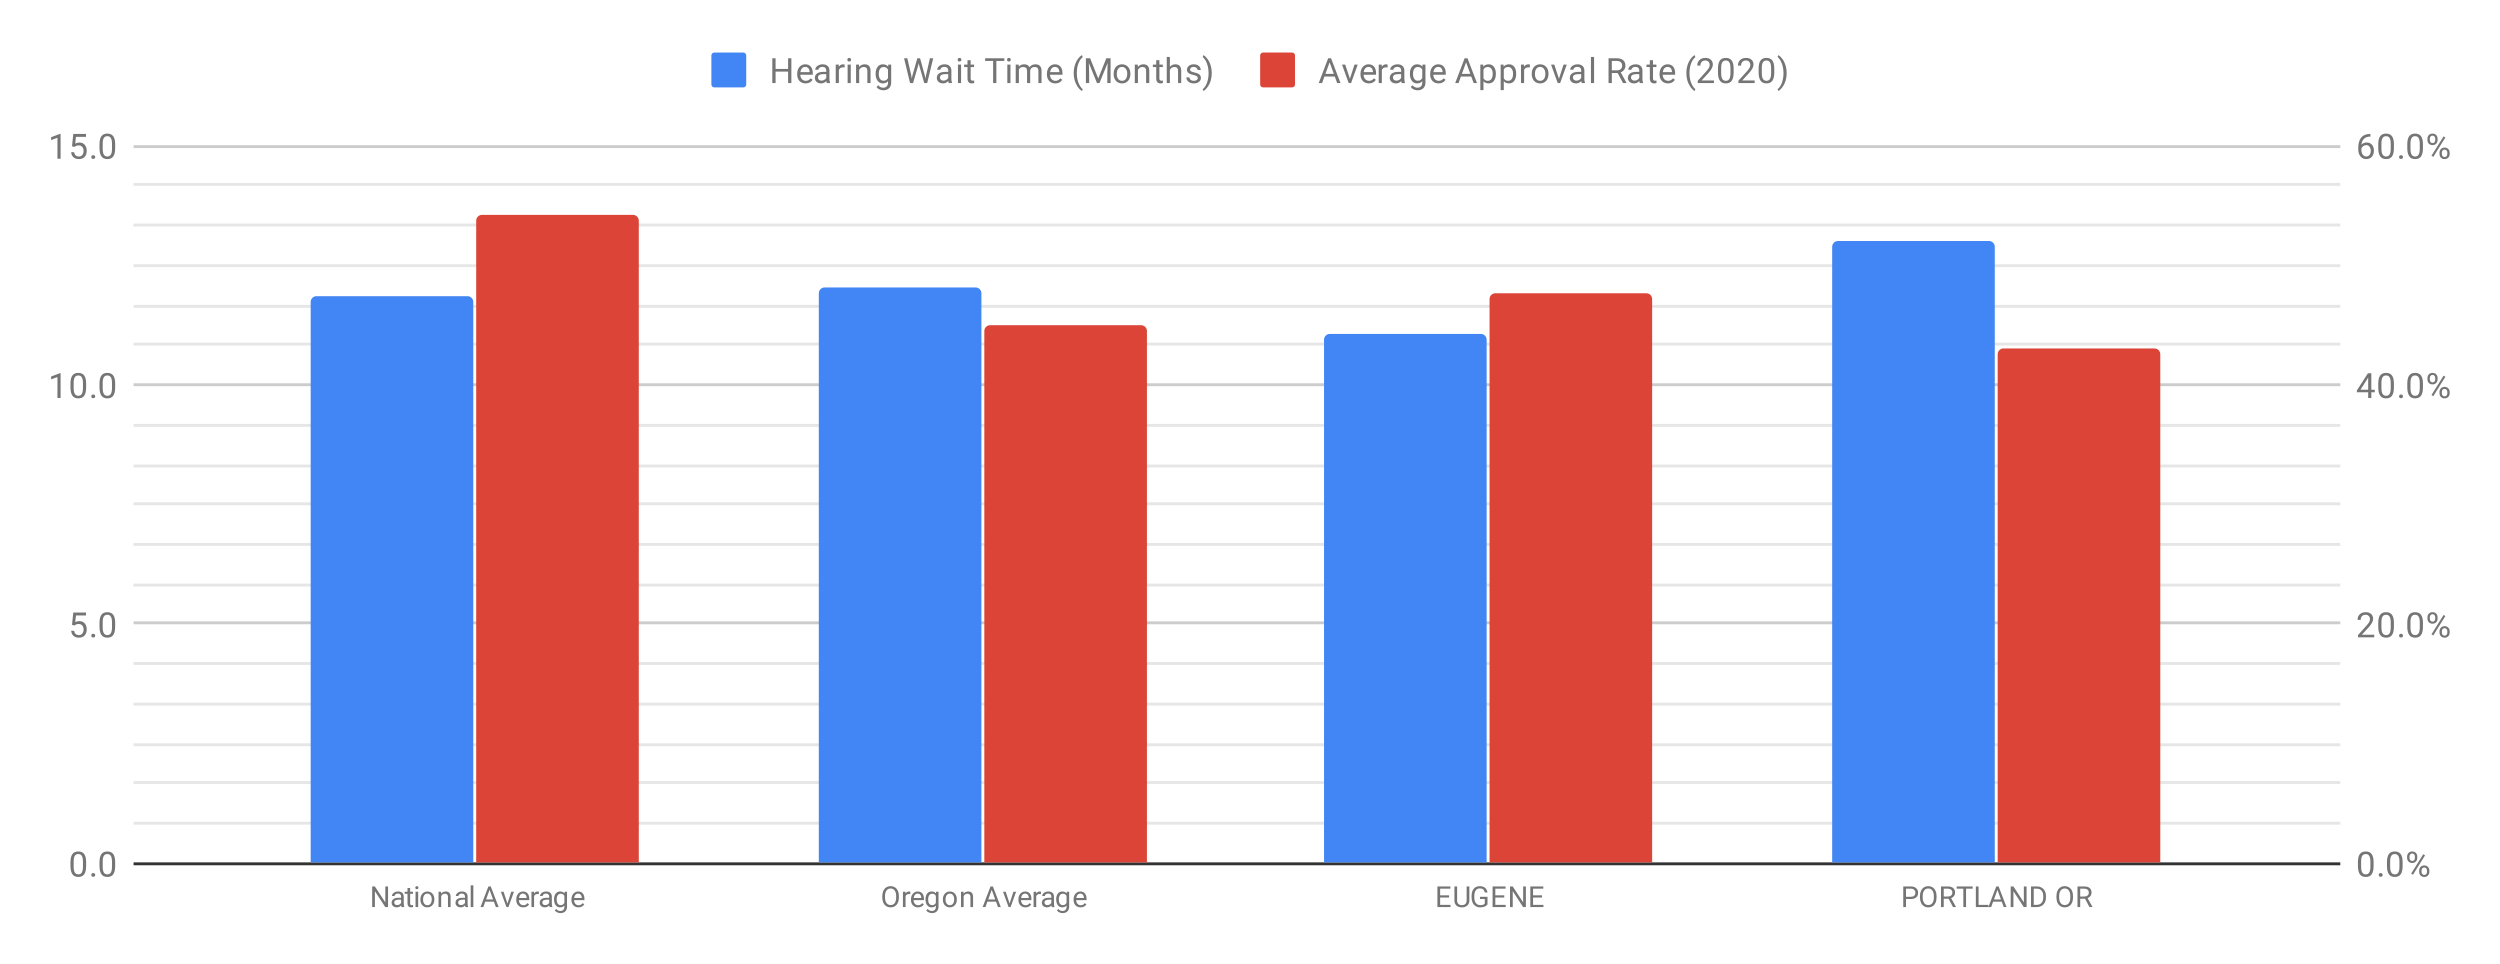
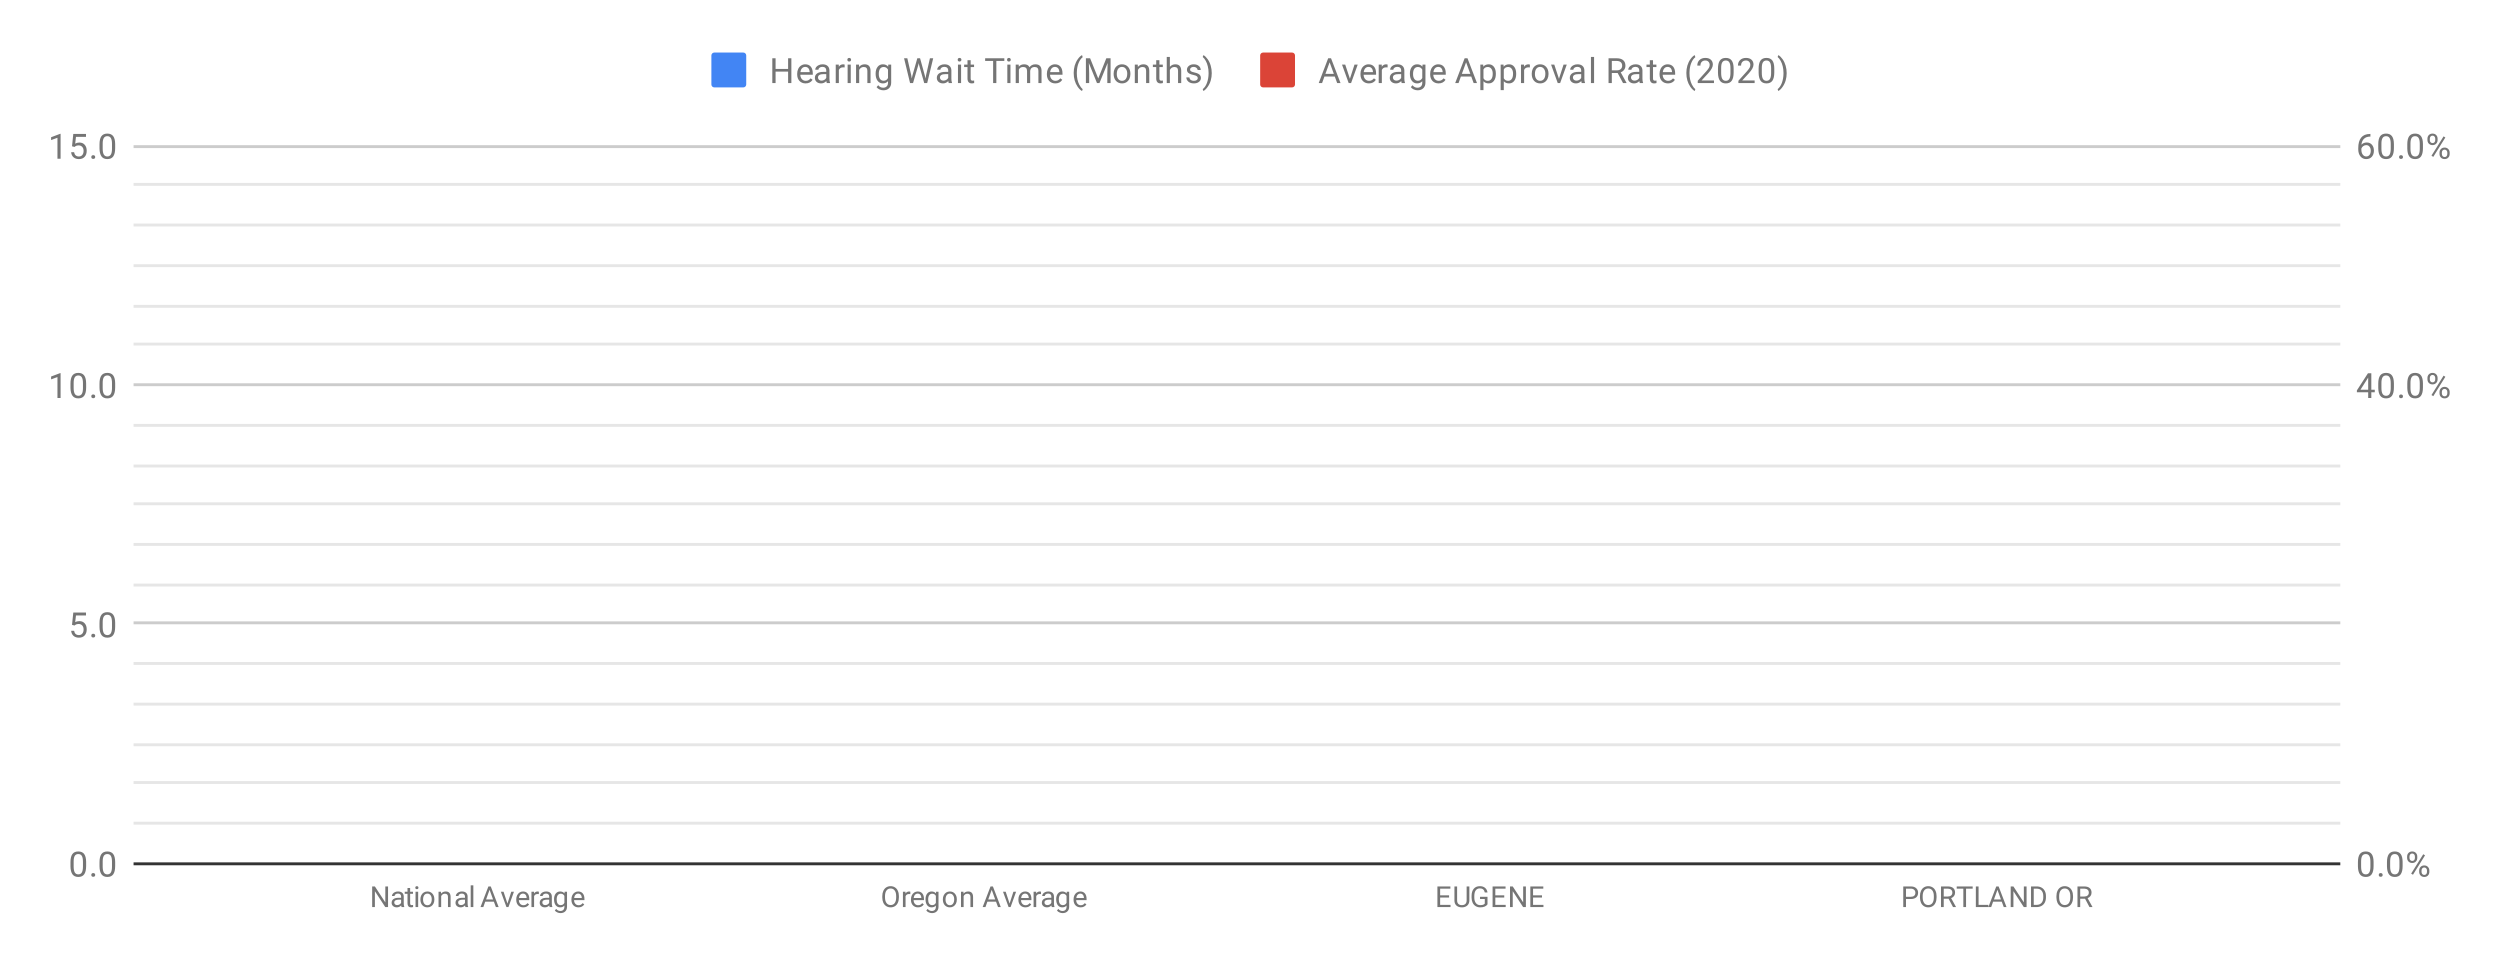
<svg xmlns="http://www.w3.org/2000/svg" version="1.1" viewBox="0.0 0.0 861.0 332.0" fill="none" stroke="none" stroke-linecap="square" stroke-miterlimit="10" width="861" height="332">
  <path fill="#ffffff" d="M0 0L861.0 0L861.0 332.0L0 332.0L0 0Z" fill-rule="nonzero" />
  <path stroke="#333333" stroke-width="1.0" stroke-linecap="butt" d="M46.5 297.5L805.5 297.5" fill-rule="nonzero" />
  <path stroke="#cccccc" stroke-width="1.0" stroke-linecap="butt" d="M46.5 214.5L805.5 214.5" fill-rule="nonzero" />
  <path stroke="#cccccc" stroke-width="1.0" stroke-linecap="butt" d="M46.5 132.5L805.5 132.5" fill-rule="nonzero" />
  <path stroke="#cccccc" stroke-width="1.0" stroke-linecap="butt" d="M46.5 50.5L805.5 50.5" fill-rule="nonzero" />
  <path stroke="#e6e6e6" stroke-width="1.0" stroke-linecap="butt" d="M46.5 283.5L805.5 283.5" fill-rule="nonzero" />
  <path stroke="#e6e6e6" stroke-width="1.0" stroke-linecap="butt" d="M46.5 269.5L805.5 269.5" fill-rule="nonzero" />
  <path stroke="#e6e6e6" stroke-width="1.0" stroke-linecap="butt" d="M46.5 256.5L805.5 256.5" fill-rule="nonzero" />
  <path stroke="#e6e6e6" stroke-width="1.0" stroke-linecap="butt" d="M46.5 242.5L805.5 242.5" fill-rule="nonzero" />
  <path stroke="#e6e6e6" stroke-width="1.0" stroke-linecap="butt" d="M46.5 228.5L805.5 228.5" fill-rule="nonzero" />
  <path stroke="#e6e6e6" stroke-width="1.0" stroke-linecap="butt" d="M46.5 201.5L805.5 201.5" fill-rule="nonzero" />
  <path stroke="#e6e6e6" stroke-width="1.0" stroke-linecap="butt" d="M46.5 187.5L805.5 187.5" fill-rule="nonzero" />
  <path stroke="#e6e6e6" stroke-width="1.0" stroke-linecap="butt" d="M46.5 173.5L805.5 173.5" fill-rule="nonzero" />
  <path stroke="#e6e6e6" stroke-width="1.0" stroke-linecap="butt" d="M46.5 160.5L805.5 160.5" fill-rule="nonzero" />
  <path stroke="#e6e6e6" stroke-width="1.0" stroke-linecap="butt" d="M46.5 146.5L805.5 146.5" fill-rule="nonzero" />
  <path stroke="#e6e6e6" stroke-width="1.0" stroke-linecap="butt" d="M46.5 118.5L805.5 118.5" fill-rule="nonzero" />
  <path stroke="#e6e6e6" stroke-width="1.0" stroke-linecap="butt" d="M46.5 105.5L805.5 105.5" fill-rule="nonzero" />
  <path stroke="#e6e6e6" stroke-width="1.0" stroke-linecap="butt" d="M46.5 91.5L805.5 91.5" fill-rule="nonzero" />
  <path stroke="#e6e6e6" stroke-width="1.0" stroke-linecap="butt" d="M46.5 77.5L805.5 77.5" fill-rule="nonzero" />
  <path stroke="#e6e6e6" stroke-width="1.0" stroke-linecap="butt" d="M46.5 63.5L805.5 63.5" fill-rule="nonzero" />
  <clipPath id="id_0">
-     <path d="M46.6 50.167L805.4 50.167L805.4 297.4L46.6 297.4L46.6 50.167Z" clip-rule="nonzero" />
-   </clipPath>
+     </clipPath>
  <path stroke="#000000" stroke-width="0.0" stroke-linecap="butt" stroke-opacity="0.0" clip-path="url(#id_0)" d="M163.0 297.0L107.0 297.0L107.0 104.0C107.0 102.895 107.895 102.0 109.0 102.0L161.0 102.0C162.105 102.0 163.0 102.895 163.0 104.0Z" fill-rule="nonzero" />
  <path fill="#4285f4" clip-path="url(#id_0)" d="M163.0 297.0L107.0 297.0L107.0 104.0C107.0 102.895 107.895 102.0 109.0 102.0L161.0 102.0C162.105 102.0 163.0 102.895 163.0 104.0Z" fill-rule="nonzero" />
  <path stroke="#000000" stroke-width="0.0" stroke-linecap="butt" stroke-opacity="0.0" clip-path="url(#id_0)" d="M338.0 297.0L282.0 297.0L282.0 101.0C282.0 99.895 282.895 99.0 284.0 99.0L336.0 99.0C337.105 99.0 338.0 99.895 338.0 101.0Z" fill-rule="nonzero" />
  <path fill="#4285f4" clip-path="url(#id_0)" d="M338.0 297.0L282.0 297.0L282.0 101.0C282.0 99.895 282.895 99.0 284.0 99.0L336.0 99.0C337.105 99.0 338.0 99.895 338.0 101.0Z" fill-rule="nonzero" />
-   <path stroke="#000000" stroke-width="0.0" stroke-linecap="butt" stroke-opacity="0.0" clip-path="url(#id_0)" d="M512.0 297.0L456.0 297.0L456.0 117.0C456.0 115.895 456.895 115.0 458.0 115.0L510.0 115.0C511.105 115.0 512.0 115.895 512.0 117.0Z" fill-rule="nonzero" />
-   <path fill="#4285f4" clip-path="url(#id_0)" d="M512.0 297.0L456.0 297.0L456.0 117.0C456.0 115.895 456.895 115.0 458.0 115.0L510.0 115.0C511.105 115.0 512.0 115.895 512.0 117.0Z" fill-rule="nonzero" />
+   <path fill="#4285f4" clip-path="url(#id_0)" d="M512.0 297.0L456.0 297.0L456.0 117.0C456.0 115.895 456.895 115.0 458.0 115.0L510.0 115.0C511.105 115.0 512.0 115.895 512.0 117.0" fill-rule="nonzero" />
  <path stroke="#000000" stroke-width="0.0" stroke-linecap="butt" stroke-opacity="0.0" clip-path="url(#id_0)" d="M687.0 297.0L631.0 297.0L631.0 85.0C631.0 83.895 631.895 83.0 633.0 83.0L685.0 83.0C686.105 83.0 687.0 83.895 687.0 85.0Z" fill-rule="nonzero" />
  <path fill="#4285f4" clip-path="url(#id_0)" d="M687.0 297.0L631.0 297.0L631.0 85.0C631.0 83.895 631.895 83.0 633.0 83.0L685.0 83.0C686.105 83.0 687.0 83.895 687.0 85.0Z" fill-rule="nonzero" />
  <path stroke="#000000" stroke-width="0.0" stroke-linecap="butt" stroke-opacity="0.0" clip-path="url(#id_0)" d="M220.0 297.0L164.0 297.0L164.0 76.0C164.0 74.895 164.895 74.0 166.0 74.0L218.0 74.0C219.105 74.0 220.0 74.895 220.0 76.0Z" fill-rule="nonzero" />
  <path fill="#db4437" clip-path="url(#id_0)" d="M220.0 297.0L164.0 297.0L164.0 76.0C164.0 74.895 164.895 74.0 166.0 74.0L218.0 74.0C219.105 74.0 220.0 74.895 220.0 76.0Z" fill-rule="nonzero" />
  <path stroke="#000000" stroke-width="0.0" stroke-linecap="butt" stroke-opacity="0.0" clip-path="url(#id_0)" d="M395.0 297.0L339.0 297.0L339.0 114.0C339.0 112.895 339.895 112.0 341.0 112.0L393.0 112.0C394.105 112.0 395.0 112.895 395.0 114.0Z" fill-rule="nonzero" />
  <path fill="#db4437" clip-path="url(#id_0)" d="M395.0 297.0L339.0 297.0L339.0 114.0C339.0 112.895 339.895 112.0 341.0 112.0L393.0 112.0C394.105 112.0 395.0 112.895 395.0 114.0Z" fill-rule="nonzero" />
  <path stroke="#000000" stroke-width="0.0" stroke-linecap="butt" stroke-opacity="0.0" clip-path="url(#id_0)" d="M569.0 297.0L513.0 297.0L513.0 103.0C513.0 101.895 513.895 101.0 515.0 101.0L567.0 101.0C568.105 101.0 569.0 101.895 569.0 103.0Z" fill-rule="nonzero" />
  <path fill="#db4437" clip-path="url(#id_0)" d="M569.0 297.0L513.0 297.0L513.0 103.0C513.0 101.895 513.895 101.0 515.0 101.0L567.0 101.0C568.105 101.0 569.0 101.895 569.0 103.0Z" fill-rule="nonzero" />
  <path stroke="#000000" stroke-width="0.0" stroke-linecap="butt" stroke-opacity="0.0" clip-path="url(#id_0)" d="M744.0 297.0L688.0 297.0L688.0 122.0C688.0 120.895 688.895 120.0 690.0 120.0L742.0 120.0C743.105 120.0 744.0 120.895 744.0 122.0Z" fill-rule="nonzero" />
  <path fill="#db4437" clip-path="url(#id_0)" d="M744.0 297.0L688.0 297.0L688.0 122.0C688.0 120.895 688.895 120.0 690.0 120.0L742.0 120.0C743.105 120.0 744.0 120.895 744.0 122.0Z" fill-rule="nonzero" />
  <path fill="#757575" d="M29.663 298.259Q29.663 300.166 29.006 301.103Q28.366 302.025 26.975 302.025Q25.616 302.025 24.959 301.119Q24.303 300.212 24.272 298.4L24.272 296.962Q24.272 295.072 24.913 294.166Q25.569 293.244 26.959 293.244Q28.334 293.244 28.991 294.134Q29.647 295.009 29.663 296.853L29.663 298.259ZM28.569 296.775Q28.569 295.4 28.178 294.775Q27.803 294.134 26.959 294.134Q26.131 294.134 25.741 294.775Q25.366 295.4 25.366 296.697L25.366 298.431Q25.366 299.806 25.756 300.478Q26.163 301.134 26.975 301.134Q27.772 301.134 28.163 300.509Q28.553 299.884 28.569 298.556L28.569 296.775ZM31.444 301.337Q31.444 301.056 31.6 300.869Q31.772 300.681 32.1 300.681Q32.444 300.681 32.616 300.869Q32.788 301.056 32.788 301.337Q32.788 301.603 32.616 301.791Q32.444 301.962 32.1 301.962Q31.772 301.962 31.6 301.791Q31.444 301.603 31.444 301.337ZM39.663 298.259Q39.663 300.166 39.006 301.103Q38.366 302.025 36.975 302.025Q35.616 302.025 34.959 301.119Q34.303 300.212 34.272 298.4L34.272 296.962Q34.272 295.072 34.913 294.166Q35.569 293.244 36.959 293.244Q38.334 293.244 38.991 294.134Q39.647 295.009 39.663 296.853L39.663 298.259ZM38.569 296.775Q38.569 295.4 38.178 294.775Q37.803 294.134 36.959 294.134Q36.131 294.134 35.741 294.775Q35.366 295.4 35.366 296.697L35.366 298.431Q35.366 299.806 35.756 300.478Q36.163 301.134 36.975 301.134Q37.772 301.134 38.163 300.509Q38.553 299.884 38.569 298.556L38.569 296.775Z" fill-rule="nonzero" />
  <path fill="#757575" d="M24.803 215.208L25.241 210.958L29.616 210.958L29.616 211.958L26.163 211.958L25.897 214.286Q26.538 213.911 27.334 213.911Q28.491 213.911 29.178 214.692Q29.866 215.458 29.866 216.77Q29.866 218.083 29.147 218.848Q28.444 219.614 27.163 219.614Q26.038 219.614 25.319 218.989Q24.6 218.348 24.506 217.239L25.522 217.239Q25.631 217.973 26.053 218.348Q26.475 218.723 27.163 218.723Q27.913 218.723 28.35 218.208Q28.788 217.692 28.788 216.786Q28.788 215.926 28.319 215.411Q27.85 214.895 27.069 214.895Q26.366 214.895 25.959 215.192L25.678 215.426L24.803 215.208ZM31.444 218.926Q31.444 218.645 31.6 218.458Q31.772 218.27 32.1 218.27Q32.444 218.27 32.616 218.458Q32.788 218.645 32.788 218.926Q32.788 219.192 32.616 219.38Q32.444 219.551 32.1 219.551Q31.772 219.551 31.6 219.38Q31.444 219.192 31.444 218.926ZM39.663 215.848Q39.663 217.755 39.006 218.692Q38.366 219.614 36.975 219.614Q35.616 219.614 34.959 218.708Q34.303 217.801 34.272 215.989L34.272 214.551Q34.272 212.661 34.913 211.755Q35.569 210.833 36.959 210.833Q38.334 210.833 38.991 211.723Q39.647 212.598 39.663 214.442L39.663 215.848ZM38.569 214.364Q38.569 212.989 38.178 212.364Q37.803 211.723 36.959 211.723Q36.131 211.723 35.741 212.364Q35.366 212.989 35.366 214.286L35.366 216.02Q35.366 217.395 35.756 218.067Q36.163 218.723 36.975 218.723Q37.772 218.723 38.163 218.098Q38.553 217.473 38.569 216.145L38.569 214.364Z" fill-rule="nonzero" />
  <path fill="#757575" d="M20.866 137.078L19.788 137.078L19.788 129.859L17.6 130.656L17.6 129.672L20.709 128.5L20.866 128.5L20.866 137.078ZM29.663 133.437Q29.663 135.343 29.006 136.281Q28.366 137.203 26.975 137.203Q25.616 137.203 24.959 136.297Q24.303 135.39 24.272 133.578L24.272 132.14Q24.272 130.25 24.913 129.343Q25.569 128.422 26.959 128.422Q28.334 128.422 28.991 129.312Q29.647 130.187 29.663 132.031L29.663 133.437ZM28.569 131.953Q28.569 130.578 28.178 129.953Q27.803 129.312 26.959 129.312Q26.131 129.312 25.741 129.953Q25.366 130.578 25.366 131.875L25.366 133.609Q25.366 134.984 25.756 135.656Q26.163 136.312 26.975 136.312Q27.772 136.312 28.163 135.687Q28.553 135.062 28.569 133.734L28.569 131.953ZM31.444 136.515Q31.444 136.234 31.6 136.047Q31.772 135.859 32.1 135.859Q32.444 135.859 32.616 136.047Q32.788 136.234 32.788 136.515Q32.788 136.781 32.616 136.968Q32.444 137.14 32.1 137.14Q31.772 137.14 31.6 136.968Q31.444 136.781 31.444 136.515ZM39.663 133.437Q39.663 135.343 39.006 136.281Q38.366 137.203 36.975 137.203Q35.616 137.203 34.959 136.297Q34.303 135.39 34.272 133.578L34.272 132.14Q34.272 130.25 34.913 129.343Q35.569 128.422 36.959 128.422Q38.334 128.422 38.991 129.312Q39.647 130.187 39.663 132.031L39.663 133.437ZM38.569 131.953Q38.569 130.578 38.178 129.953Q37.803 129.312 36.959 129.312Q36.131 129.312 35.741 129.953Q35.366 130.578 35.366 131.875L35.366 133.609Q35.366 134.984 35.756 135.656Q36.163 136.312 36.975 136.312Q37.772 136.312 38.163 135.687Q38.553 135.062 38.569 133.734L38.569 131.953Z" fill-rule="nonzero" />
  <path fill="#757575" d="M20.866 54.667L19.788 54.667L19.788 47.448L17.6 48.245L17.6 47.26L20.709 46.089L20.866 46.089L20.866 54.667ZM24.803 50.385L25.241 46.135L29.616 46.135L29.616 47.135L26.163 47.135L25.897 49.464Q26.538 49.089 27.334 49.089Q28.491 49.089 29.178 49.87Q29.866 50.635 29.866 51.948Q29.866 53.26 29.147 54.026Q28.444 54.792 27.163 54.792Q26.038 54.792 25.319 54.167Q24.6 53.526 24.506 52.417L25.522 52.417Q25.631 53.151 26.053 53.526Q26.475 53.901 27.163 53.901Q27.913 53.901 28.35 53.385Q28.788 52.87 28.788 51.964Q28.788 51.104 28.319 50.589Q27.85 50.073 27.069 50.073Q26.366 50.073 25.959 50.37L25.678 50.604L24.803 50.385ZM31.444 54.104Q31.444 53.823 31.6 53.635Q31.772 53.448 32.1 53.448Q32.444 53.448 32.616 53.635Q32.788 53.823 32.788 54.104Q32.788 54.37 32.616 54.557Q32.444 54.729 32.1 54.729Q31.772 54.729 31.6 54.557Q31.444 54.37 31.444 54.104ZM39.663 51.026Q39.663 52.932 39.006 53.87Q38.366 54.792 36.975 54.792Q35.616 54.792 34.959 53.885Q34.303 52.979 34.272 51.167L34.272 49.729Q34.272 47.839 34.913 46.932Q35.569 46.01 36.959 46.01Q38.334 46.01 38.991 46.901Q39.647 47.776 39.663 49.62L39.663 51.026ZM38.569 49.542Q38.569 48.167 38.178 47.542Q37.803 46.901 36.959 46.901Q36.131 46.901 35.741 47.542Q35.366 48.167 35.366 49.464L35.366 51.198Q35.366 52.573 35.756 53.245Q36.163 53.901 36.975 53.901Q37.772 53.901 38.163 53.276Q38.553 52.651 38.569 51.323L38.569 49.542Z" fill-rule="nonzero" />
  <path fill="#757575" d="M817.462 298.259Q817.462 300.166 816.806 301.103Q816.166 302.025 814.775 302.025Q813.416 302.025 812.759 301.119Q812.103 300.212 812.072 298.4L812.072 296.962Q812.072 295.072 812.712 294.166Q813.369 293.244 814.759 293.244Q816.134 293.244 816.791 294.134Q817.447 295.009 817.462 296.853L817.462 298.259ZM816.369 296.775Q816.369 295.4 815.978 294.775Q815.603 294.134 814.759 294.134Q813.931 294.134 813.541 294.775Q813.166 295.4 813.166 296.697L813.166 298.431Q813.166 299.806 813.556 300.478Q813.962 301.134 814.775 301.134Q815.572 301.134 815.962 300.509Q816.353 299.884 816.369 298.556L816.369 296.775ZM819.244 301.337Q819.244 301.056 819.4 300.869Q819.572 300.681 819.9 300.681Q820.244 300.681 820.416 300.869Q820.587 301.056 820.587 301.337Q820.587 301.603 820.416 301.791Q820.244 301.962 819.9 301.962Q819.572 301.962 819.4 301.791Q819.244 301.603 819.244 301.337ZM827.462 298.259Q827.462 300.166 826.806 301.103Q826.166 302.025 824.775 302.025Q823.416 302.025 822.759 301.119Q822.103 300.212 822.072 298.4L822.072 296.962Q822.072 295.072 822.712 294.166Q823.369 293.244 824.759 293.244Q826.134 293.244 826.791 294.134Q827.447 295.009 827.462 296.853L827.462 298.259ZM826.369 296.775Q826.369 295.4 825.978 294.775Q825.603 294.134 824.759 294.134Q823.931 294.134 823.541 294.775Q823.166 295.4 823.166 296.697L823.166 298.431Q823.166 299.806 823.556 300.478Q823.962 301.134 824.775 301.134Q825.572 301.134 825.962 300.509Q826.353 299.884 826.369 298.556L826.369 296.775ZM829.009 295.009Q829.009 294.244 829.494 293.744Q829.994 293.244 830.759 293.244Q831.541 293.244 832.025 293.744Q832.509 294.244 832.509 295.041L832.509 295.462Q832.509 296.228 832.009 296.728Q831.525 297.212 830.775 297.212Q830.009 297.212 829.509 296.728Q829.009 296.228 829.009 295.416L829.009 295.009ZM829.822 295.462Q829.822 295.916 830.072 296.212Q830.337 296.509 830.775 296.509Q831.197 296.509 831.447 296.228Q831.697 295.931 831.697 295.431L831.697 295.009Q831.697 294.556 831.447 294.259Q831.197 293.947 830.759 293.947Q830.322 293.947 830.072 294.259Q829.822 294.556 829.822 295.025L829.822 295.462ZM833.166 299.806Q833.166 299.041 833.65 298.556Q834.15 298.056 834.916 298.056Q835.681 298.056 836.166 298.556Q836.666 299.041 836.666 299.853L836.666 300.259Q836.666 301.025 836.181 301.525Q835.697 302.025 834.931 302.025Q834.166 302.025 833.666 301.541Q833.166 301.041 833.166 300.228L833.166 299.806ZM833.978 300.259Q833.978 300.728 834.228 301.025Q834.494 301.322 834.931 301.322Q835.353 301.322 835.603 301.041Q835.853 300.744 835.853 300.244L835.853 299.806Q835.853 299.337 835.587 299.056Q835.337 298.759 834.916 298.759Q834.494 298.759 834.228 299.056Q833.978 299.337 833.978 299.837L833.978 300.259ZM831.025 301.259L830.4 300.869L834.572 294.197L835.181 294.587L831.025 301.259Z" fill-rule="nonzero" />
-   <path fill="#757575" d="M817.697 219.489L812.103 219.489L812.103 218.708L815.056 215.426Q815.712 214.676 815.962 214.223Q816.212 213.755 816.212 213.255Q816.212 212.583 815.806 212.161Q815.416 211.723 814.728 211.723Q813.931 211.723 813.478 212.192Q813.025 212.645 813.025 213.473L811.947 213.473Q811.947 212.286 812.697 211.567Q813.462 210.833 814.728 210.833Q815.931 210.833 816.619 211.458Q817.306 212.083 817.306 213.13Q817.306 214.38 815.697 216.13L813.416 218.598L817.697 218.598L817.697 219.489ZM824.462 215.848Q824.462 217.755 823.806 218.692Q823.166 219.614 821.775 219.614Q820.416 219.614 819.759 218.708Q819.103 217.801 819.072 215.989L819.072 214.551Q819.072 212.661 819.712 211.755Q820.369 210.833 821.759 210.833Q823.134 210.833 823.791 211.723Q824.447 212.598 824.462 214.442L824.462 215.848ZM823.369 214.364Q823.369 212.989 822.978 212.364Q822.603 211.723 821.759 211.723Q820.931 211.723 820.541 212.364Q820.166 212.989 820.166 214.286L820.166 216.02Q820.166 217.395 820.556 218.067Q820.962 218.723 821.775 218.723Q822.572 218.723 822.962 218.098Q823.353 217.473 823.369 216.145L823.369 214.364ZM826.244 218.926Q826.244 218.645 826.4 218.458Q826.572 218.27 826.9 218.27Q827.244 218.27 827.416 218.458Q827.587 218.645 827.587 218.926Q827.587 219.192 827.416 219.38Q827.244 219.551 826.9 219.551Q826.572 219.551 826.4 219.38Q826.244 219.192 826.244 218.926ZM834.462 215.848Q834.462 217.755 833.806 218.692Q833.166 219.614 831.775 219.614Q830.416 219.614 829.759 218.708Q829.103 217.801 829.072 215.989L829.072 214.551Q829.072 212.661 829.712 211.755Q830.369 210.833 831.759 210.833Q833.134 210.833 833.791 211.723Q834.447 212.598 834.462 214.442L834.462 215.848ZM833.369 214.364Q833.369 212.989 832.978 212.364Q832.603 211.723 831.759 211.723Q830.931 211.723 830.541 212.364Q830.166 212.989 830.166 214.286L830.166 216.02Q830.166 217.395 830.556 218.067Q830.962 218.723 831.775 218.723Q832.572 218.723 832.962 218.098Q833.353 217.473 833.369 216.145L833.369 214.364ZM836.009 212.598Q836.009 211.833 836.494 211.333Q836.994 210.833 837.759 210.833Q838.541 210.833 839.025 211.333Q839.509 211.833 839.509 212.63L839.509 213.051Q839.509 213.817 839.009 214.317Q838.525 214.801 837.775 214.801Q837.009 214.801 836.509 214.317Q836.009 213.817 836.009 213.005L836.009 212.598ZM836.822 213.051Q836.822 213.505 837.072 213.801Q837.337 214.098 837.775 214.098Q838.197 214.098 838.447 213.817Q838.697 213.52 838.697 213.02L838.697 212.598Q838.697 212.145 838.447 211.848Q838.197 211.536 837.759 211.536Q837.322 211.536 837.072 211.848Q836.822 212.145 836.822 212.614L836.822 213.051ZM840.166 217.395Q840.166 216.63 840.65 216.145Q841.15 215.645 841.916 215.645Q842.681 215.645 843.166 216.145Q843.666 216.63 843.666 217.442L843.666 217.848Q843.666 218.614 843.181 219.114Q842.697 219.614 841.931 219.614Q841.166 219.614 840.666 219.13Q840.166 218.63 840.166 217.817L840.166 217.395ZM840.978 217.848Q840.978 218.317 841.228 218.614Q841.494 218.911 841.931 218.911Q842.353 218.911 842.603 218.63Q842.853 218.333 842.853 217.833L842.853 217.395Q842.853 216.926 842.587 216.645Q842.337 216.348 841.916 216.348Q841.494 216.348 841.228 216.645Q840.978 216.926 840.978 217.426L840.978 217.848ZM838.025 218.848L837.4 218.458L841.572 211.786L842.181 212.176L838.025 218.848Z" fill-rule="nonzero" />
  <path fill="#757575" d="M816.681 134.218L817.869 134.218L817.869 135.093L816.681 135.093L816.681 137.078L815.603 137.078L815.603 135.093L811.712 135.093L811.712 134.453L815.525 128.547L816.681 128.547L816.681 134.218ZM812.947 134.218L815.603 134.218L815.603 130.031L815.462 130.265L812.947 134.218ZM824.462 133.437Q824.462 135.343 823.806 136.281Q823.166 137.203 821.775 137.203Q820.416 137.203 819.759 136.297Q819.103 135.39 819.072 133.578L819.072 132.14Q819.072 130.25 819.712 129.343Q820.369 128.422 821.759 128.422Q823.134 128.422 823.791 129.312Q824.447 130.187 824.462 132.031L824.462 133.437ZM823.369 131.953Q823.369 130.578 822.978 129.953Q822.603 129.312 821.759 129.312Q820.931 129.312 820.541 129.953Q820.166 130.578 820.166 131.875L820.166 133.609Q820.166 134.984 820.556 135.656Q820.962 136.312 821.775 136.312Q822.572 136.312 822.962 135.687Q823.353 135.062 823.369 133.734L823.369 131.953ZM826.244 136.515Q826.244 136.234 826.4 136.047Q826.572 135.859 826.9 135.859Q827.244 135.859 827.416 136.047Q827.587 136.234 827.587 136.515Q827.587 136.781 827.416 136.968Q827.244 137.14 826.9 137.14Q826.572 137.14 826.4 136.968Q826.244 136.781 826.244 136.515ZM834.462 133.437Q834.462 135.343 833.806 136.281Q833.166 137.203 831.775 137.203Q830.416 137.203 829.759 136.297Q829.103 135.39 829.072 133.578L829.072 132.14Q829.072 130.25 829.712 129.343Q830.369 128.422 831.759 128.422Q833.134 128.422 833.791 129.312Q834.447 130.187 834.462 132.031L834.462 133.437ZM833.369 131.953Q833.369 130.578 832.978 129.953Q832.603 129.312 831.759 129.312Q830.931 129.312 830.541 129.953Q830.166 130.578 830.166 131.875L830.166 133.609Q830.166 134.984 830.556 135.656Q830.962 136.312 831.775 136.312Q832.572 136.312 832.962 135.687Q833.353 135.062 833.369 133.734L833.369 131.953ZM836.009 130.187Q836.009 129.422 836.494 128.922Q836.994 128.422 837.759 128.422Q838.541 128.422 839.025 128.922Q839.509 129.422 839.509 130.218L839.509 130.64Q839.509 131.406 839.009 131.906Q838.525 132.39 837.775 132.39Q837.009 132.39 836.509 131.906Q836.009 131.406 836.009 130.593L836.009 130.187ZM836.822 130.64Q836.822 131.093 837.072 131.39Q837.337 131.687 837.775 131.687Q838.197 131.687 838.447 131.406Q838.697 131.109 838.697 130.609L838.697 130.187Q838.697 129.734 838.447 129.437Q838.197 129.125 837.759 129.125Q837.322 129.125 837.072 129.437Q836.822 129.734 836.822 130.203L836.822 130.64ZM840.166 134.984Q840.166 134.218 840.65 133.734Q841.15 133.234 841.916 133.234Q842.681 133.234 843.166 133.734Q843.666 134.218 843.666 135.031L843.666 135.437Q843.666 136.203 843.181 136.703Q842.697 137.203 841.931 137.203Q841.166 137.203 840.666 136.718Q840.166 136.218 840.166 135.406L840.166 134.984ZM840.978 135.437Q840.978 135.906 841.228 136.203Q841.494 136.5 841.931 136.5Q842.353 136.5 842.603 136.218Q842.853 135.922 842.853 135.422L842.853 134.984Q842.853 134.515 842.587 134.234Q842.337 133.937 841.916 133.937Q841.494 133.937 841.228 134.234Q840.978 134.515 840.978 135.015L840.978 135.437ZM838.025 136.437L837.4 136.047L841.572 129.375L842.181 129.765L838.025 136.437Z" fill-rule="nonzero" />
  <path fill="#757575" d="M816.369 46.135L816.369 47.042L816.166 47.042Q814.9 47.073 814.15 47.807Q813.4 48.526 813.275 49.839Q813.962 49.073 815.119 49.073Q816.228 49.073 816.9 49.854Q817.572 50.635 817.572 51.885Q817.572 53.198 816.853 53.995Q816.134 54.792 814.916 54.792Q813.697 54.792 812.931 53.854Q812.181 52.901 812.181 51.417L812.181 51.01Q812.181 48.651 813.181 47.401Q814.181 46.151 816.166 46.135L816.369 46.135ZM814.947 49.979Q814.384 49.979 813.916 50.307Q813.447 50.635 813.259 51.151L813.259 51.542Q813.259 52.604 813.728 53.245Q814.212 53.885 814.916 53.885Q815.65 53.885 816.072 53.354Q816.494 52.807 816.494 51.932Q816.494 51.057 816.072 50.526Q815.65 49.979 814.947 49.979ZM824.462 51.026Q824.462 52.932 823.806 53.87Q823.166 54.792 821.775 54.792Q820.416 54.792 819.759 53.885Q819.103 52.979 819.072 51.167L819.072 49.729Q819.072 47.839 819.712 46.932Q820.369 46.01 821.759 46.01Q823.134 46.01 823.791 46.901Q824.447 47.776 824.462 49.62L824.462 51.026ZM823.369 49.542Q823.369 48.167 822.978 47.542Q822.603 46.901 821.759 46.901Q820.931 46.901 820.541 47.542Q820.166 48.167 820.166 49.464L820.166 51.198Q820.166 52.573 820.556 53.245Q820.962 53.901 821.775 53.901Q822.572 53.901 822.962 53.276Q823.353 52.651 823.369 51.323L823.369 49.542ZM826.244 54.104Q826.244 53.823 826.4 53.635Q826.572 53.448 826.9 53.448Q827.244 53.448 827.416 53.635Q827.587 53.823 827.587 54.104Q827.587 54.37 827.416 54.557Q827.244 54.729 826.9 54.729Q826.572 54.729 826.4 54.557Q826.244 54.37 826.244 54.104ZM834.462 51.026Q834.462 52.932 833.806 53.87Q833.166 54.792 831.775 54.792Q830.416 54.792 829.759 53.885Q829.103 52.979 829.072 51.167L829.072 49.729Q829.072 47.839 829.712 46.932Q830.369 46.01 831.759 46.01Q833.134 46.01 833.791 46.901Q834.447 47.776 834.462 49.62L834.462 51.026ZM833.369 49.542Q833.369 48.167 832.978 47.542Q832.603 46.901 831.759 46.901Q830.931 46.901 830.541 47.542Q830.166 48.167 830.166 49.464L830.166 51.198Q830.166 52.573 830.556 53.245Q830.962 53.901 831.775 53.901Q832.572 53.901 832.962 53.276Q833.353 52.651 833.369 51.323L833.369 49.542ZM836.009 47.776Q836.009 47.01 836.494 46.51Q836.994 46.01 837.759 46.01Q838.541 46.01 839.025 46.51Q839.509 47.01 839.509 47.807L839.509 48.229Q839.509 48.995 839.009 49.495Q838.525 49.979 837.775 49.979Q837.009 49.979 836.509 49.495Q836.009 48.995 836.009 48.182L836.009 47.776ZM836.822 48.229Q836.822 48.682 837.072 48.979Q837.337 49.276 837.775 49.276Q838.197 49.276 838.447 48.995Q838.697 48.698 838.697 48.198L838.697 47.776Q838.697 47.323 838.447 47.026Q838.197 46.714 837.759 46.714Q837.322 46.714 837.072 47.026Q836.822 47.323 836.822 47.792L836.822 48.229ZM840.166 52.573Q840.166 51.807 840.65 51.323Q841.15 50.823 841.916 50.823Q842.681 50.823 843.166 51.323Q843.666 51.807 843.666 52.62L843.666 53.026Q843.666 53.792 843.181 54.292Q842.697 54.792 841.931 54.792Q841.166 54.792 840.666 54.307Q840.166 53.807 840.166 52.995L840.166 52.573ZM840.978 53.026Q840.978 53.495 841.228 53.792Q841.494 54.089 841.931 54.089Q842.353 54.089 842.603 53.807Q842.853 53.51 842.853 53.01L842.853 52.573Q842.853 52.104 842.587 51.823Q842.337 51.526 841.916 51.526Q841.494 51.526 841.228 51.823Q840.978 52.104 840.978 52.604L840.978 53.026ZM838.025 54.026L837.4 53.635L841.572 46.964L842.181 47.354L838.025 54.026Z" fill-rule="nonzero" />
  <path fill="#757575" d="M133.642 312.4L132.689 312.4L129.11 306.916L129.11 312.4L128.173 312.4L128.173 305.291L129.11 305.291L132.704 310.791L132.704 305.291L133.642 305.291L133.642 312.4ZM138.298 312.4Q138.22 312.244 138.157 311.837Q137.532 312.494 136.657 312.494Q135.876 312.494 135.376 312.056Q134.876 311.619 134.876 310.931Q134.876 310.103 135.501 309.65Q136.126 309.197 137.267 309.197L138.142 309.197L138.142 308.775Q138.142 308.306 137.86 308.025Q137.579 307.744 137.032 307.744Q136.548 307.744 136.22 307.994Q135.892 308.228 135.892 308.587L134.985 308.587Q134.985 308.181 135.267 307.822Q135.548 307.447 136.017 307.244Q136.501 307.025 137.079 307.025Q138.001 307.025 138.517 307.478Q139.032 307.931 139.048 308.728L139.048 311.166Q139.048 311.884 139.235 312.322L139.235 312.4L138.298 312.4ZM136.798 311.712Q137.22 311.712 137.595 311.494Q137.985 311.275 138.142 310.916L138.142 309.837L137.439 309.837Q135.782 309.837 135.782 310.806Q135.782 311.228 136.064 311.478Q136.345 311.712 136.798 311.712ZM141.251 305.837L141.251 307.119L142.235 307.119L142.235 307.822L141.251 307.822L141.251 311.087Q141.251 311.416 141.376 311.572Q141.517 311.728 141.829 311.728Q141.985 311.728 142.267 311.666L142.267 312.4Q141.907 312.494 141.579 312.494Q140.97 312.494 140.657 312.134Q140.345 311.759 140.345 311.087L140.345 307.822L139.392 307.822L139.392 307.119L140.345 307.119L140.345 305.837L141.251 305.837ZM144.017 312.4L143.11 312.4L143.11 307.119L144.017 307.119L144.017 312.4ZM143.032 305.712Q143.032 305.494 143.157 305.353Q143.298 305.197 143.564 305.197Q143.829 305.197 143.97 305.353Q144.11 305.494 144.11 305.712Q144.11 305.931 143.97 306.087Q143.829 306.228 143.564 306.228Q143.298 306.228 143.157 306.087Q143.032 305.931 143.032 305.712ZM144.782 309.712Q144.782 308.931 145.095 308.322Q145.407 307.697 145.939 307.369Q146.485 307.025 147.189 307.025Q148.267 307.025 148.923 307.775Q149.595 308.509 149.595 309.759L149.595 309.822Q149.595 310.587 149.298 311.197Q149.001 311.806 148.454 312.15Q147.907 312.494 147.204 312.494Q146.126 312.494 145.454 311.759Q144.782 311.009 144.782 309.775L144.782 309.712ZM145.704 309.822Q145.704 310.697 146.11 311.228Q146.517 311.759 147.204 311.759Q147.892 311.759 148.282 311.228Q148.689 310.681 148.689 309.712Q148.689 308.837 148.282 308.306Q147.876 307.759 147.189 307.759Q146.517 307.759 146.11 308.291Q145.704 308.822 145.704 309.822ZM151.876 307.119L151.907 307.775Q152.517 307.025 153.501 307.025Q155.173 307.025 155.189 308.916L155.189 312.4L154.282 312.4L154.282 308.9Q154.282 308.337 154.017 308.072Q153.767 307.791 153.22 307.791Q152.782 307.791 152.439 308.025Q152.11 308.259 151.939 308.634L151.939 312.4L151.032 312.4L151.032 307.119L151.876 307.119ZM160.298 312.4Q160.22 312.244 160.157 311.837Q159.532 312.494 158.657 312.494Q157.876 312.494 157.376 312.056Q156.876 311.619 156.876 310.931Q156.876 310.103 157.501 309.65Q158.126 309.197 159.267 309.197L160.142 309.197L160.142 308.775Q160.142 308.306 159.86 308.025Q159.579 307.744 159.032 307.744Q158.548 307.744 158.22 307.994Q157.892 308.228 157.892 308.587L156.985 308.587Q156.985 308.181 157.267 307.822Q157.548 307.447 158.017 307.244Q158.501 307.025 159.079 307.025Q160.001 307.025 160.517 307.478Q161.032 307.931 161.048 308.728L161.048 311.166Q161.048 311.884 161.235 312.322L161.235 312.4L160.298 312.4ZM158.798 311.712Q159.22 311.712 159.595 311.494Q159.985 311.275 160.142 310.916L160.142 309.837L159.439 309.837Q157.782 309.837 157.782 310.806Q157.782 311.228 158.064 311.478Q158.345 311.712 158.798 311.712ZM163.017 312.4L162.11 312.4L162.11 304.9L163.017 304.9L163.017 312.4ZM170.095 310.541L167.11 310.541L166.454 312.4L165.485 312.4L168.204 305.291L169.017 305.291L171.735 312.4L170.782 312.4L170.095 310.541ZM167.407 309.775L169.814 309.775L168.61 306.447L167.407 309.775ZM174.767 311.181L176.079 307.119L177.001 307.119L175.11 312.4L174.423 312.4L172.501 307.119L173.423 307.119L174.767 311.181ZM180.22 312.494Q179.142 312.494 178.47 311.791Q177.798 311.087 177.798 309.9L177.798 309.744Q177.798 308.947 178.095 308.337Q178.407 307.712 178.939 307.369Q179.485 307.025 180.11 307.025Q181.142 307.025 181.704 307.697Q182.282 308.369 182.282 309.634L182.282 310.009L178.704 310.009Q178.72 310.791 179.157 311.275Q179.595 311.759 180.267 311.759Q180.751 311.759 181.079 311.572Q181.407 311.369 181.657 311.041L182.22 311.478Q181.548 312.494 180.22 312.494ZM180.11 307.759Q179.564 307.759 179.189 308.166Q178.814 308.556 178.735 309.275L181.376 309.275L181.376 309.212Q181.345 308.525 181.001 308.15Q180.673 307.759 180.11 307.759ZM185.579 307.931Q185.376 307.9 185.142 307.9Q184.251 307.9 183.939 308.65L183.939 312.4L183.032 312.4L183.032 307.119L183.907 307.119L183.923 307.728Q184.36 307.025 185.189 307.025Q185.439 307.025 185.579 307.087L185.579 307.931ZM189.298 312.4Q189.22 312.244 189.157 311.837Q188.532 312.494 187.657 312.494Q186.876 312.494 186.376 312.056Q185.876 311.619 185.876 310.931Q185.876 310.103 186.501 309.65Q187.126 309.197 188.267 309.197L189.142 309.197L189.142 308.775Q189.142 308.306 188.86 308.025Q188.579 307.744 188.032 307.744Q187.548 307.744 187.22 307.994Q186.892 308.228 186.892 308.587L185.985 308.587Q185.985 308.181 186.267 307.822Q186.548 307.447 187.017 307.244Q187.501 307.025 188.079 307.025Q189.001 307.025 189.517 307.478Q190.032 307.931 190.048 308.728L190.048 311.166Q190.048 311.884 190.235 312.322L190.235 312.4L189.298 312.4ZM187.798 311.712Q188.22 311.712 188.595 311.494Q188.985 311.275 189.142 310.916L189.142 309.837L188.439 309.837Q186.782 309.837 186.782 310.806Q186.782 311.228 187.064 311.478Q187.345 311.712 187.798 311.712ZM190.814 309.712Q190.814 308.478 191.376 307.759Q191.954 307.025 192.892 307.025Q193.86 307.025 194.407 307.697L194.454 307.119L195.282 307.119L195.282 312.275Q195.282 313.306 194.673 313.884Q194.064 314.478 193.032 314.478Q192.47 314.478 191.923 314.228Q191.376 313.994 191.079 313.572L191.548 313.025Q192.126 313.744 192.97 313.744Q193.626 313.744 194.001 313.369Q194.376 312.994 194.376 312.322L194.376 311.869Q193.829 312.494 192.892 312.494Q191.954 312.494 191.376 311.759Q190.814 311.009 190.814 309.712ZM191.72 309.822Q191.72 310.712 192.079 311.228Q192.454 311.728 193.11 311.728Q193.97 311.728 194.376 310.947L194.376 308.541Q193.954 307.791 193.126 307.791Q192.47 307.791 192.095 308.306Q191.72 308.806 191.72 309.822ZM199.22 312.494Q198.142 312.494 197.47 311.791Q196.798 311.087 196.798 309.9L196.798 309.744Q196.798 308.947 197.095 308.337Q197.407 307.712 197.939 307.369Q198.485 307.025 199.11 307.025Q200.142 307.025 200.704 307.697Q201.282 308.369 201.282 309.634L201.282 310.009L197.704 310.009Q197.72 310.791 198.157 311.275Q198.595 311.759 199.267 311.759Q199.751 311.759 200.079 311.572Q200.407 311.369 200.657 311.041L201.22 311.478Q200.548 312.494 199.22 312.494ZM199.11 307.759Q198.564 307.759 198.189 308.166Q197.814 308.556 197.735 309.275L200.376 309.275L200.376 309.212Q200.345 308.525 200.001 308.15Q199.673 307.759 199.11 307.759Z" fill-rule="nonzero" />
  <path fill="#757575" d="M309.579 309.072Q309.579 310.119 309.219 310.9Q308.875 311.681 308.219 312.087Q307.579 312.494 306.719 312.494Q305.891 312.494 305.235 312.087Q304.579 311.666 304.219 310.916Q303.875 310.15 303.86 309.134L303.86 308.619Q303.86 307.603 304.219 306.822Q304.579 306.025 305.219 305.619Q305.875 305.197 306.719 305.197Q307.563 305.197 308.219 305.619Q308.875 306.025 309.219 306.806Q309.579 307.587 309.579 308.619L309.579 309.072ZM308.641 308.619Q308.641 307.353 308.125 306.681Q307.625 305.994 306.719 305.994Q305.829 305.994 305.313 306.681Q304.813 307.353 304.797 308.556L304.797 309.072Q304.797 310.306 305.313 311.009Q305.829 311.697 306.719 311.697Q307.625 311.697 308.125 311.041Q308.625 310.384 308.641 309.15L308.641 308.619ZM313.516 307.931Q313.313 307.9 313.079 307.9Q312.188 307.9 311.875 308.65L311.875 312.4L310.969 312.4L310.969 307.119L311.844 307.119L311.86 307.728Q312.297 307.025 313.125 307.025Q313.375 307.025 313.516 307.087L313.516 307.931ZM316.157 312.494Q315.079 312.494 314.407 311.791Q313.735 311.087 313.735 309.9L313.735 309.744Q313.735 308.947 314.032 308.337Q314.344 307.712 314.875 307.369Q315.422 307.025 316.047 307.025Q317.079 307.025 317.641 307.697Q318.219 308.369 318.219 309.634L318.219 310.009L314.641 310.009Q314.657 310.791 315.094 311.275Q315.532 311.759 316.204 311.759Q316.688 311.759 317.016 311.572Q317.344 311.369 317.594 311.041L318.157 311.478Q317.485 312.494 316.157 312.494ZM316.047 307.759Q315.5 307.759 315.125 308.166Q314.75 308.556 314.672 309.275L317.313 309.275L317.313 309.212Q317.282 308.525 316.938 308.15Q316.61 307.759 316.047 307.759ZM318.75 309.712Q318.75 308.478 319.313 307.759Q319.891 307.025 320.829 307.025Q321.797 307.025 322.344 307.697L322.391 307.119L323.219 307.119L323.219 312.275Q323.219 313.306 322.61 313.884Q322 314.478 320.969 314.478Q320.407 314.478 319.86 314.228Q319.313 313.994 319.016 313.572L319.485 313.025Q320.063 313.744 320.907 313.744Q321.563 313.744 321.938 313.369Q322.313 312.994 322.313 312.322L322.313 311.869Q321.766 312.494 320.829 312.494Q319.891 312.494 319.313 311.759Q318.75 311.009 318.75 309.712ZM319.657 309.822Q319.657 310.712 320.016 311.228Q320.391 311.728 321.047 311.728Q321.907 311.728 322.313 310.947L322.313 308.541Q321.891 307.791 321.063 307.791Q320.407 307.791 320.032 308.306Q319.657 308.806 319.657 309.822ZM324.719 309.712Q324.719 308.931 325.032 308.322Q325.344 307.697 325.875 307.369Q326.422 307.025 327.125 307.025Q328.204 307.025 328.86 307.775Q329.532 308.509 329.532 309.759L329.532 309.822Q329.532 310.587 329.235 311.197Q328.938 311.806 328.391 312.15Q327.844 312.494 327.141 312.494Q326.063 312.494 325.391 311.759Q324.719 311.009 324.719 309.775L324.719 309.712ZM325.641 309.822Q325.641 310.697 326.047 311.228Q326.454 311.759 327.141 311.759Q327.829 311.759 328.219 311.228Q328.625 310.681 328.625 309.712Q328.625 308.837 328.219 308.306Q327.813 307.759 327.125 307.759Q326.454 307.759 326.047 308.291Q325.641 308.822 325.641 309.822ZM331.813 307.119L331.844 307.775Q332.454 307.025 333.438 307.025Q335.11 307.025 335.125 308.916L335.125 312.4L334.219 312.4L334.219 308.9Q334.219 308.337 333.954 308.072Q333.704 307.791 333.157 307.791Q332.719 307.791 332.375 308.025Q332.047 308.259 331.875 308.634L331.875 312.4L330.969 312.4L330.969 307.119L331.813 307.119ZM343.032 310.541L340.047 310.541L339.391 312.4L338.422 312.4L341.141 305.291L341.954 305.291L344.672 312.4L343.719 312.4L343.032 310.541ZM340.344 309.775L342.75 309.775L341.547 306.447L340.344 309.775ZM347.704 311.181L349.016 307.119L349.938 307.119L348.047 312.4L347.36 312.4L345.438 307.119L346.36 307.119L347.704 311.181ZM353.157 312.494Q352.079 312.494 351.407 311.791Q350.735 311.087 350.735 309.9L350.735 309.744Q350.735 308.947 351.032 308.337Q351.344 307.712 351.875 307.369Q352.422 307.025 353.047 307.025Q354.079 307.025 354.641 307.697Q355.219 308.369 355.219 309.634L355.219 310.009L351.641 310.009Q351.657 310.791 352.094 311.275Q352.532 311.759 353.204 311.759Q353.688 311.759 354.016 311.572Q354.344 311.369 354.594 311.041L355.157 311.478Q354.485 312.494 353.157 312.494ZM353.047 307.759Q352.5 307.759 352.125 308.166Q351.75 308.556 351.672 309.275L354.313 309.275L354.313 309.212Q354.282 308.525 353.938 308.15Q353.61 307.759 353.047 307.759ZM358.516 307.931Q358.313 307.9 358.079 307.9Q357.188 307.9 356.875 308.65L356.875 312.4L355.969 312.4L355.969 307.119L356.844 307.119L356.86 307.728Q357.297 307.025 358.125 307.025Q358.375 307.025 358.516 307.087L358.516 307.931ZM362.235 312.4Q362.157 312.244 362.094 311.837Q361.469 312.494 360.594 312.494Q359.813 312.494 359.313 312.056Q358.813 311.619 358.813 310.931Q358.813 310.103 359.438 309.65Q360.063 309.197 361.204 309.197L362.079 309.197L362.079 308.775Q362.079 308.306 361.797 308.025Q361.516 307.744 360.969 307.744Q360.485 307.744 360.157 307.994Q359.829 308.228 359.829 308.587L358.922 308.587Q358.922 308.181 359.204 307.822Q359.485 307.447 359.954 307.244Q360.438 307.025 361.016 307.025Q361.938 307.025 362.454 307.478Q362.969 307.931 362.985 308.728L362.985 311.166Q362.985 311.884 363.172 312.322L363.172 312.4L362.235 312.4ZM360.735 311.712Q361.157 311.712 361.532 311.494Q361.922 311.275 362.079 310.916L362.079 309.837L361.375 309.837Q359.719 309.837 359.719 310.806Q359.719 311.228 360 311.478Q360.282 311.712 360.735 311.712ZM363.75 309.712Q363.75 308.478 364.313 307.759Q364.891 307.025 365.829 307.025Q366.797 307.025 367.344 307.697L367.391 307.119L368.219 307.119L368.219 312.275Q368.219 313.306 367.61 313.884Q367 314.478 365.969 314.478Q365.407 314.478 364.86 314.228Q364.313 313.994 364.016 313.572L364.485 313.025Q365.063 313.744 365.907 313.744Q366.563 313.744 366.938 313.369Q367.313 312.994 367.313 312.322L367.313 311.869Q366.766 312.494 365.829 312.494Q364.891 312.494 364.313 311.759Q363.75 311.009 363.75 309.712ZM364.657 309.822Q364.657 310.712 365.016 311.228Q365.391 311.728 366.047 311.728Q366.907 311.728 367.313 310.947L367.313 308.541Q366.891 307.791 366.063 307.791Q365.407 307.791 365.032 308.306Q364.657 308.806 364.657 309.822ZM372.157 312.494Q371.079 312.494 370.407 311.791Q369.735 311.087 369.735 309.9L369.735 309.744Q369.735 308.947 370.032 308.337Q370.344 307.712 370.875 307.369Q371.422 307.025 372.047 307.025Q373.079 307.025 373.641 307.697Q374.219 308.369 374.219 309.634L374.219 310.009L370.641 310.009Q370.657 310.791 371.094 311.275Q371.532 311.759 372.204 311.759Q372.688 311.759 373.016 311.572Q373.344 311.369 373.594 311.041L374.157 311.478Q373.485 312.494 372.157 312.494ZM372.047 307.759Q371.5 307.759 371.125 308.166Q370.75 308.556 370.672 309.275L373.313 309.275L373.313 309.212Q373.282 308.525 372.938 308.15Q372.61 307.759 372.047 307.759Z" fill-rule="nonzero" />
  <path fill="#757575" d="M499.062 309.119L495.984 309.119L495.984 311.634L499.562 311.634L499.562 312.4L495.046 312.4L495.046 305.291L499.515 305.291L499.515 306.056L495.984 306.056L495.984 308.353L499.062 308.353L499.062 309.119ZM506.046 305.291L506.046 310.119Q506.046 311.134 505.421 311.775Q504.796 312.416 503.718 312.494L503.468 312.494Q502.296 312.494 501.593 311.869Q500.906 311.244 500.906 310.134L500.906 305.291L501.828 305.291L501.828 310.103Q501.828 310.869 502.25 311.306Q502.687 311.728 503.468 311.728Q504.265 311.728 504.687 311.306Q505.109 310.884 505.109 310.103L505.109 305.291L506.046 305.291ZM512.297 311.462Q511.937 311.978 511.281 312.244Q510.64 312.494 509.781 312.494Q508.906 312.494 508.234 312.087Q507.562 311.681 507.187 310.931Q506.828 310.181 506.812 309.181L506.812 308.572Q506.812 306.962 507.562 306.087Q508.312 305.197 509.671 305.197Q510.781 305.197 511.453 305.775Q512.14 306.337 512.297 307.369L511.359 307.369Q511.093 305.962 509.671 305.962Q508.734 305.962 508.25 306.634Q507.765 307.291 507.75 308.541L507.75 309.119Q507.75 310.322 508.296 311.025Q508.843 311.728 509.781 311.728Q510.312 311.728 510.703 311.619Q511.109 311.494 511.359 311.212L511.359 309.619L509.718 309.619L509.718 308.853L512.297 308.853L512.297 311.462ZM518.062 309.119L514.984 309.119L514.984 311.634L518.562 311.634L518.562 312.4L514.047 312.4L514.047 305.291L518.515 305.291L518.515 306.056L514.984 306.056L514.984 308.353L518.062 308.353L518.062 309.119ZM525.515 312.4L524.562 312.4L520.984 306.916L520.984 312.4L520.047 312.4L520.047 305.291L520.984 305.291L524.578 310.791L524.578 305.291L525.515 305.291L525.515 312.4ZM531.062 309.119L527.984 309.119L527.984 311.634L531.562 311.634L531.562 312.4L527.047 312.4L527.047 305.291L531.515 305.291L531.515 306.056L527.984 306.056L527.984 308.353L531.062 308.353L531.062 309.119Z" fill-rule="nonzero" />
  <path fill="#757575" d="M656.421 309.619L656.421 312.4L655.483 312.4L655.483 305.291L658.108 305.291Q659.264 305.291 659.921 305.884Q660.593 306.478 660.593 307.462Q660.593 308.494 659.936 309.056Q659.296 309.619 658.093 309.619L656.421 309.619ZM656.421 308.853L658.108 308.853Q658.858 308.853 659.249 308.494Q659.655 308.134 659.655 307.478Q659.655 306.837 659.249 306.462Q658.858 306.072 658.155 306.056L656.421 306.056L656.421 308.853ZM666.952 309.072Q666.952 310.119 666.593 310.9Q666.249 311.681 665.593 312.087Q664.952 312.494 664.093 312.494Q663.264 312.494 662.608 312.087Q661.952 311.666 661.593 310.916Q661.249 310.15 661.233 309.134L661.233 308.619Q661.233 307.603 661.593 306.822Q661.952 306.025 662.593 305.619Q663.249 305.197 664.093 305.197Q664.936 305.197 665.593 305.619Q666.249 306.025 666.593 306.806Q666.952 307.587 666.952 308.619L666.952 309.072ZM666.014 308.619Q666.014 307.353 665.499 306.681Q664.999 305.994 664.093 305.994Q663.202 305.994 662.686 306.681Q662.186 307.353 662.171 308.556L662.171 309.072Q662.171 310.306 662.686 311.009Q663.202 311.697 664.093 311.697Q664.999 311.697 665.499 311.041Q665.999 310.384 666.014 309.15L666.014 308.619ZM671.093 309.525L669.421 309.525L669.421 312.4L668.483 312.4L668.483 305.291L670.827 305.291Q672.03 305.291 672.671 305.837Q673.327 306.384 673.327 307.431Q673.327 308.087 672.968 308.587Q672.608 309.072 671.968 309.322L673.639 312.337L673.639 312.4L672.624 312.4L671.093 309.525ZM669.421 308.759L670.858 308.759Q671.561 308.759 671.968 308.4Q672.389 308.041 672.389 307.431Q672.389 306.775 671.983 306.431Q671.593 306.072 670.858 306.056L669.421 306.056L669.421 308.759ZM679.389 306.056L677.108 306.056L677.108 312.4L676.171 312.4L676.171 306.056L673.889 306.056L673.889 305.291L679.389 305.291L679.389 306.056ZM681.421 311.634L684.796 311.634L684.796 312.4L680.483 312.4L680.483 305.291L681.421 305.291L681.421 311.634ZM689.405 310.541L686.421 310.541L685.764 312.4L684.796 312.4L687.514 305.291L688.327 305.291L691.046 312.4L690.093 312.4L689.405 310.541ZM686.718 309.775L689.124 309.775L687.921 306.447L686.718 309.775ZM697.952 312.4L696.999 312.4L693.421 306.916L693.421 312.4L692.483 312.4L692.483 305.291L693.421 305.291L697.014 310.791L697.014 305.291L697.952 305.291L697.952 312.4ZM699.483 312.4L699.483 305.291L701.483 305.291Q702.421 305.291 703.124 305.697Q703.843 306.103 704.233 306.869Q704.624 307.619 704.624 308.603L704.624 309.056Q704.624 310.072 704.233 310.822Q703.843 311.572 703.124 311.978Q702.405 312.384 701.452 312.4L699.483 312.4ZM700.421 306.056L700.421 311.634L701.405 311.634Q702.483 311.634 703.093 310.962Q703.702 310.291 703.702 309.041L703.702 308.619Q703.702 307.416 703.124 306.744Q702.561 306.072 701.514 306.056L700.421 306.056ZM713.952 309.072Q713.952 310.119 713.593 310.9Q713.249 311.681 712.593 312.087Q711.952 312.494 711.093 312.494Q710.264 312.494 709.608 312.087Q708.952 311.666 708.593 310.916Q708.249 310.15 708.233 309.134L708.233 308.619Q708.233 307.603 708.593 306.822Q708.952 306.025 709.593 305.619Q710.249 305.197 711.093 305.197Q711.936 305.197 712.593 305.619Q713.249 306.025 713.593 306.806Q713.952 307.587 713.952 308.619L713.952 309.072ZM713.014 308.619Q713.014 307.353 712.499 306.681Q711.999 305.994 711.093 305.994Q710.202 305.994 709.686 306.681Q709.186 307.353 709.171 308.556L709.171 309.072Q709.171 310.306 709.686 311.009Q710.202 311.697 711.093 311.697Q711.999 311.697 712.499 311.041Q712.999 310.384 713.014 309.15L713.014 308.619ZM718.093 309.525L716.421 309.525L716.421 312.4L715.483 312.4L715.483 305.291L717.827 305.291Q719.03 305.291 719.671 305.837Q720.327 306.384 720.327 307.431Q720.327 308.087 719.968 308.587Q719.608 309.072 718.968 309.322L720.639 312.337L720.639 312.4L719.624 312.4L718.093 309.525ZM716.421 308.759L717.858 308.759Q718.561 308.759 718.968 308.4Q719.389 308.041 719.389 307.431Q719.389 306.775 718.983 306.431Q718.593 306.072 717.858 306.056L716.421 306.056L716.421 308.759Z" fill-rule="nonzero" />
  <path fill="#4285f4" d="M245.0 19.1C245.0 18.548 245.448 18.1 246.0 18.1L256.0 18.1C256.552 18.1 257.0 18.548 257.0 19.1L257.0 29.1C257.0 29.652 256.552 30.1 256.0 30.1L246.0 30.1C245.448 30.1 245.0 29.652 245.0 29.1Z" fill-rule="nonzero" />
  <path fill="#757575" d="M272.547 28.6L271.422 28.6L271.422 24.663L267.109 24.663L267.109 28.6L265.984 28.6L265.984 20.069L267.109 20.069L267.109 23.741L271.422 23.741L271.422 20.069L272.547 20.069L272.547 28.6ZM277.453 28.725Q276.156 28.725 275.344 27.881Q274.547 27.022 274.547 25.6L274.547 25.413Q274.547 24.459 274.906 23.725Q275.266 22.975 275.906 22.569Q276.562 22.147 277.312 22.147Q278.547 22.147 279.234 22.959Q279.922 23.772 279.922 25.288L279.922 25.741L275.625 25.741Q275.656 26.678 276.172 27.256Q276.703 27.834 277.516 27.834Q278.078 27.834 278.469 27.6Q278.875 27.366 279.188 26.975L279.844 27.491Q279.047 28.725 277.453 28.725ZM277.312 23.038Q276.656 23.038 276.203 23.522Q275.766 23.991 275.672 24.85L278.844 24.85L278.844 24.772Q278.797 23.944 278.391 23.491Q278.0 23.038 277.312 23.038ZM284.734 28.6Q284.641 28.413 284.578 27.928Q283.828 28.725 282.781 28.725Q281.844 28.725 281.234 28.194Q280.641 27.663 280.641 26.834Q280.641 25.85 281.391 25.303Q282.141 24.756 283.516 24.756L284.562 24.756L284.562 24.256Q284.562 23.694 284.219 23.366Q283.891 23.022 283.219 23.022Q282.641 23.022 282.25 23.319Q281.859 23.6 281.859 24.022L280.766 24.022Q280.766 23.538 281.094 23.1Q281.438 22.663 282.016 22.413Q282.594 22.147 283.281 22.147Q284.391 22.147 285.0 22.694Q285.625 23.241 285.656 24.194L285.656 27.116Q285.656 27.991 285.875 28.506L285.875 28.6L284.734 28.6ZM282.938 27.772Q283.453 27.772 283.906 27.506Q284.359 27.241 284.562 26.819L284.562 25.522L283.719 25.522Q281.719 25.522 281.719 26.694Q281.719 27.194 282.062 27.491Q282.406 27.772 282.938 27.772ZM290.891 23.225Q290.641 23.194 290.359 23.194Q289.281 23.194 288.906 24.1L288.906 28.6L287.828 28.6L287.828 22.256L288.875 22.256L288.891 22.991Q289.422 22.147 290.406 22.147Q290.719 22.147 290.891 22.225L290.891 23.225ZM293.0 28.6L291.922 28.6L291.922 22.256L293.0 22.256L293.0 28.6ZM291.828 20.584Q291.828 20.319 291.984 20.131Q292.156 19.944 292.469 19.944Q292.781 19.944 292.938 20.131Q293.109 20.319 293.109 20.584Q293.109 20.834 292.938 21.022Q292.781 21.194 292.469 21.194Q292.156 21.194 291.984 21.022Q291.828 20.834 291.828 20.584ZM295.844 22.256L295.875 23.053Q296.609 22.147 297.781 22.147Q299.797 22.147 299.812 24.413L299.812 28.6L298.719 28.6L298.719 24.397Q298.719 23.725 298.406 23.397Q298.109 23.069 297.453 23.069Q296.922 23.069 296.516 23.35Q296.125 23.631 295.906 24.084L295.906 28.6L294.828 28.6L294.828 22.256L295.844 22.256ZM301.562 25.381Q301.562 23.897 302.25 23.022Q302.938 22.147 304.062 22.147Q305.219 22.147 305.875 22.959L305.922 22.256L306.922 22.256L306.922 28.444Q306.922 29.678 306.188 30.381Q305.453 31.1 304.234 31.1Q303.547 31.1 302.891 30.803Q302.234 30.506 301.891 30.006L302.453 29.35Q303.141 30.209 304.156 30.209Q304.938 30.209 305.375 29.756Q305.828 29.319 305.828 28.506L305.828 27.959Q305.172 28.725 304.047 28.725Q302.938 28.725 302.25 27.834Q301.562 26.928 301.562 25.381ZM302.656 25.506Q302.656 26.569 303.094 27.194Q303.531 27.803 304.328 27.803Q305.344 27.803 305.828 26.866L305.828 23.975Q305.328 23.069 304.328 23.069Q303.547 23.069 303.094 23.678Q302.656 24.288 302.656 25.506ZM313.828 25.913L314.0 27.038L314.234 26.022L315.922 20.069L316.875 20.069L318.516 26.022L318.75 27.053L318.938 25.897L320.266 20.069L321.391 20.069L319.328 28.6L318.297 28.6L316.531 22.381L316.406 21.725L316.266 22.381L314.453 28.6L313.422 28.6L311.359 20.069L312.484 20.069L313.828 25.913ZM326.734 28.6Q326.641 28.413 326.578 27.928Q325.828 28.725 324.781 28.725Q323.844 28.725 323.234 28.194Q322.641 27.663 322.641 26.834Q322.641 25.85 323.391 25.303Q324.141 24.756 325.516 24.756L326.562 24.756L326.562 24.256Q326.562 23.694 326.219 23.366Q325.891 23.022 325.219 23.022Q324.641 23.022 324.25 23.319Q323.859 23.6 323.859 24.022L322.766 24.022Q322.766 23.538 323.094 23.1Q323.438 22.663 324.016 22.413Q324.594 22.147 325.281 22.147Q326.391 22.147 327.0 22.694Q327.625 23.241 327.656 24.194L327.656 27.116Q327.656 27.991 327.875 28.506L327.875 28.6L326.734 28.6ZM324.938 27.772Q325.453 27.772 325.906 27.506Q326.359 27.241 326.562 26.819L326.562 25.522L325.719 25.522Q323.719 25.522 323.719 26.694Q323.719 27.194 324.062 27.491Q324.406 27.772 324.938 27.772ZM331.0 28.6L329.922 28.6L329.922 22.256L331.0 22.256L331.0 28.6ZM329.828 20.584Q329.828 20.319 329.984 20.131Q330.156 19.944 330.469 19.944Q330.781 19.944 330.938 20.131Q331.109 20.319 331.109 20.584Q331.109 20.834 330.938 21.022Q330.781 21.194 330.469 21.194Q330.156 21.194 329.984 21.022Q329.828 20.834 329.828 20.584ZM334.297 20.725L334.297 22.256L335.469 22.256L335.469 23.1L334.297 23.1L334.297 27.022Q334.297 27.413 334.453 27.6Q334.609 27.788 334.984 27.788Q335.172 27.788 335.5 27.725L335.5 28.6Q335.078 28.725 334.672 28.725Q333.953 28.725 333.578 28.288Q333.203 27.834 333.203 27.022L333.203 23.1L332.047 23.1L332.047 22.256L333.203 22.256L333.203 20.725L334.297 20.725ZM345.891 20.991L343.141 20.991L343.141 28.6L342.031 28.6L342.031 20.991L339.281 20.991L339.281 20.069L345.891 20.069L345.891 20.991ZM348.0 28.6L346.922 28.6L346.922 22.256L348.0 22.256L348.0 28.6ZM346.828 20.584Q346.828 20.319 346.984 20.131Q347.156 19.944 347.469 19.944Q347.781 19.944 347.938 20.131Q348.109 20.319 348.109 20.584Q348.109 20.834 347.938 21.022Q347.781 21.194 347.469 21.194Q347.156 21.194 346.984 21.022Q346.828 20.834 346.828 20.584ZM350.844 22.256L350.875 22.959Q351.562 22.147 352.75 22.147Q354.078 22.147 354.562 23.163Q354.875 22.709 355.375 22.428Q355.891 22.147 356.578 22.147Q358.672 22.147 358.703 24.35L358.703 28.6L357.625 28.6L357.625 24.413Q357.625 23.741 357.312 23.413Q357.0 23.069 356.266 23.069Q355.656 23.069 355.25 23.428Q354.859 23.788 354.797 24.397L354.797 28.6L353.719 28.6L353.719 24.444Q353.719 23.069 352.359 23.069Q351.297 23.069 350.906 23.975L350.906 28.6L349.812 28.6L349.812 22.256L350.844 22.256ZM363.453 28.725Q362.156 28.725 361.344 27.881Q360.547 27.022 360.547 25.6L360.547 25.413Q360.547 24.459 360.906 23.725Q361.266 22.975 361.906 22.569Q362.562 22.147 363.312 22.147Q364.547 22.147 365.234 22.959Q365.922 23.772 365.922 25.288L365.922 25.741L361.625 25.741Q361.656 26.678 362.172 27.256Q362.703 27.834 363.516 27.834Q364.078 27.834 364.469 27.6Q364.875 27.366 365.188 26.975L365.844 27.491Q365.047 28.725 363.453 28.725ZM363.312 23.038Q362.656 23.038 362.203 23.522Q361.766 23.991 361.672 24.85L364.844 24.85L364.844 24.772Q364.797 23.944 364.391 23.491Q364.0 23.038 363.312 23.038ZM369.781 25.131Q369.781 23.819 370.125 22.6Q370.484 21.381 371.188 20.381Q371.891 19.381 372.656 18.975L372.875 19.694Q372.016 20.35 371.469 21.694Q370.922 23.038 370.875 24.709L370.859 25.209Q370.859 27.475 371.688 29.131Q372.188 30.131 372.875 30.694L372.656 31.35Q371.875 30.928 371.156 29.897Q369.781 27.913 369.781 25.131ZM375.438 20.069L378.234 27.022L381.016 20.069L382.484 20.069L382.484 28.6L381.359 28.6L381.359 25.272L381.469 21.694L378.656 28.6L377.797 28.6L375.0 21.709L375.109 25.272L375.109 28.6L373.984 28.6L373.984 20.069L375.438 20.069ZM383.531 25.366Q383.531 24.444 383.891 23.694Q384.266 22.944 384.922 22.553Q385.578 22.147 386.406 22.147Q387.703 22.147 388.5 23.038Q389.312 23.928 389.312 25.428L389.312 25.506Q389.312 26.428 388.953 27.163Q388.594 27.897 387.938 28.319Q387.281 28.725 386.422 28.725Q385.141 28.725 384.328 27.834Q383.531 26.928 383.531 25.444L383.531 25.366ZM384.625 25.506Q384.625 26.553 385.109 27.194Q385.609 27.834 386.422 27.834Q387.25 27.834 387.734 27.194Q388.219 26.538 388.219 25.366Q388.219 24.334 387.719 23.694Q387.234 23.038 386.406 23.038Q385.609 23.038 385.109 23.678Q384.625 24.303 384.625 25.506ZM391.844 22.256L391.875 23.053Q392.609 22.147 393.781 22.147Q395.797 22.147 395.812 24.413L395.812 28.6L394.719 28.6L394.719 24.397Q394.719 23.725 394.406 23.397Q394.109 23.069 393.453 23.069Q392.922 23.069 392.516 23.35Q392.125 23.631 391.906 24.084L391.906 28.6L390.828 28.6L390.828 22.256L391.844 22.256ZM399.297 20.725L399.297 22.256L400.469 22.256L400.469 23.1L399.297 23.1L399.297 27.022Q399.297 27.413 399.453 27.6Q399.609 27.788 399.984 27.788Q400.172 27.788 400.5 27.725L400.5 28.6Q400.078 28.725 399.672 28.725Q398.953 28.725 398.578 28.288Q398.203 27.834 398.203 27.022L398.203 23.1L397.047 23.1L397.047 22.256L398.203 22.256L398.203 20.725L399.297 20.725ZM402.906 23.022Q403.625 22.147 404.781 22.147Q406.797 22.147 406.812 24.413L406.812 28.6L405.719 28.6L405.719 24.397Q405.719 23.725 405.406 23.397Q405.109 23.069 404.453 23.069Q403.922 23.069 403.516 23.35Q403.125 23.631 402.906 24.084L402.906 28.6L401.828 28.6L401.828 19.6L402.906 19.6L402.906 23.022ZM412.516 26.913Q412.516 26.475 412.172 26.241Q411.844 25.991 411.016 25.819Q410.203 25.647 409.719 25.397Q409.234 25.147 409.0 24.819Q408.781 24.475 408.781 24.006Q408.781 23.225 409.438 22.694Q410.094 22.147 411.125 22.147Q412.203 22.147 412.859 22.709Q413.531 23.256 413.531 24.116L412.453 24.116Q412.453 23.678 412.062 23.366Q411.688 23.038 411.125 23.038Q410.531 23.038 410.188 23.303Q409.859 23.553 409.859 23.959Q409.859 24.35 410.172 24.553Q410.484 24.756 411.297 24.944Q412.109 25.116 412.609 25.366Q413.109 25.616 413.344 25.975Q413.594 26.334 413.594 26.834Q413.594 27.694 412.906 28.209Q412.234 28.725 411.156 28.725Q410.391 28.725 409.797 28.459Q409.219 28.178 408.891 27.694Q408.562 27.209 408.562 26.647L409.641 26.647Q409.672 27.194 410.078 27.522Q410.484 27.834 411.156 27.834Q411.766 27.834 412.141 27.584Q412.516 27.334 412.516 26.913ZM417.328 25.194Q417.328 26.506 416.984 27.709Q416.641 28.897 415.922 29.913Q415.219 30.928 414.453 31.35L414.219 30.694Q415.125 30.006 415.672 28.553Q416.219 27.084 416.234 25.319L416.234 25.131Q416.234 23.897 415.969 22.834Q415.719 21.772 415.25 20.944Q414.797 20.1 414.219 19.631L414.453 18.975Q415.219 19.397 415.922 20.397Q416.625 21.397 416.969 22.616Q417.328 23.819 417.328 25.194Z" fill-rule="nonzero" />
  <path fill="#db4437" d="M434.0 19.1C434.0 18.548 434.448 18.1 435.0 18.1L445.0 18.1C445.552 18.1 446.0 18.548 446.0 19.1L446.0 29.1C446.0 29.652 445.552 30.1 445.0 30.1L435.0 30.1C434.448 30.1 434.0 29.652 434.0 29.1Z" fill-rule="nonzero" />
  <path fill="#757575" d="M459.703 26.366L456.125 26.366L455.328 28.6L454.172 28.6L457.422 20.069L458.406 20.069L461.672 28.6L460.516 28.6L459.703 26.366ZM456.469 25.444L459.375 25.444L457.922 21.459L456.469 25.444ZM464.906 27.131L466.484 22.256L467.594 22.256L465.312 28.6L464.484 28.6L462.188 22.256L463.297 22.256L464.906 27.131ZM471.453 28.725Q470.156 28.725 469.344 27.881Q468.547 27.022 468.547 25.6L468.547 25.413Q468.547 24.459 468.906 23.725Q469.266 22.975 469.906 22.569Q470.562 22.147 471.312 22.147Q472.547 22.147 473.234 22.959Q473.922 23.772 473.922 25.288L473.922 25.741L469.625 25.741Q469.656 26.678 470.172 27.256Q470.703 27.834 471.516 27.834Q472.078 27.834 472.469 27.6Q472.875 27.366 473.188 26.975L473.844 27.491Q473.047 28.725 471.453 28.725ZM471.312 23.038Q470.656 23.038 470.203 23.522Q469.766 23.991 469.672 24.85L472.844 24.85L472.844 24.772Q472.797 23.944 472.391 23.491Q472.0 23.038 471.312 23.038ZM477.891 23.225Q477.641 23.194 477.359 23.194Q476.281 23.194 475.906 24.1L475.906 28.6L474.828 28.6L474.828 22.256L475.875 22.256L475.891 22.991Q476.422 22.147 477.406 22.147Q477.719 22.147 477.891 22.225L477.891 23.225ZM482.734 28.6Q482.641 28.413 482.578 27.928Q481.828 28.725 480.781 28.725Q479.844 28.725 479.234 28.194Q478.641 27.663 478.641 26.834Q478.641 25.85 479.391 25.303Q480.141 24.756 481.516 24.756L482.562 24.756L482.562 24.256Q482.562 23.694 482.219 23.366Q481.891 23.022 481.219 23.022Q480.641 23.022 480.25 23.319Q479.859 23.6 479.859 24.022L478.766 24.022Q478.766 23.538 479.094 23.1Q479.438 22.663 480.016 22.413Q480.594 22.147 481.281 22.147Q482.391 22.147 483.0 22.694Q483.625 23.241 483.656 24.194L483.656 27.116Q483.656 27.991 483.875 28.506L483.875 28.6L482.734 28.6ZM480.938 27.772Q481.453 27.772 481.906 27.506Q482.359 27.241 482.562 26.819L482.562 25.522L481.719 25.522Q479.719 25.522 479.719 26.694Q479.719 27.194 480.062 27.491Q480.406 27.772 480.938 27.772ZM485.562 25.381Q485.562 23.897 486.25 23.022Q486.938 22.147 488.062 22.147Q489.219 22.147 489.875 22.959L489.922 22.256L490.922 22.256L490.922 28.444Q490.922 29.678 490.188 30.381Q489.453 31.1 488.234 31.1Q487.547 31.1 486.891 30.803Q486.234 30.506 485.891 30.006L486.453 29.35Q487.141 30.209 488.156 30.209Q488.938 30.209 489.375 29.756Q489.828 29.319 489.828 28.506L489.828 27.959Q489.172 28.725 488.047 28.725Q486.938 28.725 486.25 27.834Q485.562 26.928 485.562 25.381ZM486.656 25.506Q486.656 26.569 487.094 27.194Q487.531 27.803 488.328 27.803Q489.344 27.803 489.828 26.866L489.828 23.975Q489.328 23.069 488.328 23.069Q487.547 23.069 487.094 23.678Q486.656 24.288 486.656 25.506ZM495.453 28.725Q494.156 28.725 493.344 27.881Q492.547 27.022 492.547 25.6L492.547 25.413Q492.547 24.459 492.906 23.725Q493.266 22.975 493.906 22.569Q494.562 22.147 495.312 22.147Q496.547 22.147 497.234 22.959Q497.922 23.772 497.922 25.288L497.922 25.741L493.625 25.741Q493.656 26.678 494.172 27.256Q494.703 27.834 495.516 27.834Q496.078 27.834 496.469 27.6Q496.875 27.366 497.188 26.975L497.844 27.491Q497.047 28.725 495.453 28.725ZM495.312 23.038Q494.656 23.038 494.203 23.522Q493.766 23.991 493.672 24.85L496.844 24.85L496.844 24.772Q496.797 23.944 496.391 23.491Q496.0 23.038 495.312 23.038ZM506.703 26.366L503.125 26.366L502.328 28.6L501.172 28.6L504.422 20.069L505.406 20.069L508.672 28.6L507.516 28.6L506.703 26.366ZM503.469 25.444L506.375 25.444L504.922 21.459L503.469 25.444ZM515.172 25.506Q515.172 26.944 514.516 27.834Q513.859 28.725 512.719 28.725Q511.562 28.725 510.906 27.991L510.906 31.038L509.828 31.038L509.828 22.256L510.812 22.256L510.859 22.959Q511.531 22.147 512.703 22.147Q513.844 22.147 514.5 23.006Q515.172 23.866 515.172 25.397L515.172 25.506ZM514.094 25.381Q514.094 24.303 513.625 23.694Q513.172 23.069 512.375 23.069Q511.391 23.069 510.906 23.928L510.906 26.959Q511.391 27.834 512.391 27.834Q513.172 27.834 513.625 27.225Q514.094 26.6 514.094 25.381ZM522.172 25.506Q522.172 26.944 521.516 27.834Q520.859 28.725 519.719 28.725Q518.562 28.725 517.906 27.991L517.906 31.038L516.828 31.038L516.828 22.256L517.812 22.256L517.859 22.959Q518.531 22.147 519.703 22.147Q520.844 22.147 521.5 23.006Q522.172 23.866 522.172 25.397L522.172 25.506ZM521.094 25.381Q521.094 24.303 520.625 23.694Q520.172 23.069 519.375 23.069Q518.391 23.069 517.906 23.928L517.906 26.959Q518.391 27.834 519.391 27.834Q520.172 27.834 520.625 27.225Q521.094 26.6 521.094 25.381ZM526.891 23.225Q526.641 23.194 526.359 23.194Q525.281 23.194 524.906 24.1L524.906 28.6L523.828 28.6L523.828 22.256L524.875 22.256L524.891 22.991Q525.422 22.147 526.406 22.147Q526.719 22.147 526.891 22.225L526.891 23.225ZM527.531 25.366Q527.531 24.444 527.891 23.694Q528.266 22.944 528.922 22.553Q529.578 22.147 530.406 22.147Q531.703 22.147 532.5 23.038Q533.312 23.928 533.312 25.428L533.312 25.506Q533.312 26.428 532.953 27.163Q532.594 27.897 531.938 28.319Q531.281 28.725 530.422 28.725Q529.141 28.725 528.328 27.834Q527.531 26.928 527.531 25.444L527.531 25.366ZM528.625 25.506Q528.625 26.553 529.109 27.194Q529.609 27.834 530.422 27.834Q531.25 27.834 531.734 27.194Q532.219 26.538 532.219 25.366Q532.219 24.334 531.719 23.694Q531.234 23.038 530.406 23.038Q529.609 23.038 529.109 23.678Q528.625 24.303 528.625 25.506ZM536.906 27.131L538.484 22.256L539.594 22.256L537.312 28.6L536.484 28.6L534.188 22.256L535.297 22.256L536.906 27.131ZM544.734 28.6Q544.641 28.413 544.578 27.928Q543.828 28.725 542.781 28.725Q541.844 28.725 541.234 28.194Q540.641 27.663 540.641 26.834Q540.641 25.85 541.391 25.303Q542.141 24.756 543.516 24.756L544.562 24.756L544.562 24.256Q544.562 23.694 544.219 23.366Q543.891 23.022 543.219 23.022Q542.641 23.022 542.25 23.319Q541.859 23.6 541.859 24.022L540.766 24.022Q540.766 23.538 541.094 23.1Q541.438 22.663 542.016 22.413Q542.594 22.147 543.281 22.147Q544.391 22.147 545.0 22.694Q545.625 23.241 545.656 24.194L545.656 27.116Q545.656 27.991 545.875 28.506L545.875 28.6L544.734 28.6ZM542.938 27.772Q543.453 27.772 543.906 27.506Q544.359 27.241 544.562 26.819L544.562 25.522L543.719 25.522Q541.719 25.522 541.719 26.694Q541.719 27.194 542.062 27.491Q542.406 27.772 542.938 27.772ZM549.0 28.6L547.922 28.6L547.922 19.6L549.0 19.6L549.0 28.6ZM557.125 25.147L555.109 25.147L555.109 28.6L553.984 28.6L553.984 20.069L556.812 20.069Q558.25 20.069 559.016 20.725Q559.797 21.381 559.797 22.631Q559.797 23.428 559.359 24.022Q558.938 24.616 558.172 24.913L560.172 28.522L560.172 28.6L558.969 28.6L557.125 25.147ZM555.109 24.225L556.844 24.225Q557.688 24.225 558.172 23.803Q558.672 23.366 558.672 22.631Q558.672 21.85 558.203 21.428Q557.734 21.006 556.844 20.991L555.109 20.991L555.109 24.225ZM564.734 28.6Q564.641 28.413 564.578 27.928Q563.828 28.725 562.781 28.725Q561.844 28.725 561.234 28.194Q560.641 27.663 560.641 26.834Q560.641 25.85 561.391 25.303Q562.141 24.756 563.516 24.756L564.562 24.756L564.562 24.256Q564.562 23.694 564.219 23.366Q563.891 23.022 563.219 23.022Q562.641 23.022 562.25 23.319Q561.859 23.6 561.859 24.022L560.766 24.022Q560.766 23.538 561.094 23.1Q561.438 22.663 562.016 22.413Q562.594 22.147 563.281 22.147Q564.391 22.147 565.0 22.694Q565.625 23.241 565.656 24.194L565.656 27.116Q565.656 27.991 565.875 28.506L565.875 28.6L564.734 28.6ZM562.938 27.772Q563.453 27.772 563.906 27.506Q564.359 27.241 564.562 26.819L564.562 25.522L563.719 25.522Q561.719 25.522 561.719 26.694Q561.719 27.194 562.062 27.491Q562.406 27.772 562.938 27.772ZM569.297 20.725L569.297 22.256L570.469 22.256L570.469 23.1L569.297 23.1L569.297 27.022Q569.297 27.413 569.453 27.6Q569.609 27.788 569.984 27.788Q570.172 27.788 570.5 27.725L570.5 28.6Q570.078 28.725 569.672 28.725Q568.953 28.725 568.578 28.288Q568.203 27.834 568.203 27.022L568.203 23.1L567.047 23.1L567.047 22.256L568.203 22.256L568.203 20.725L569.297 20.725ZM574.453 28.725Q573.156 28.725 572.344 27.881Q571.547 27.022 571.547 25.6L571.547 25.413Q571.547 24.459 571.906 23.725Q572.266 22.975 572.906 22.569Q573.562 22.147 574.312 22.147Q575.547 22.147 576.234 22.959Q576.922 23.772 576.922 25.288L576.922 25.741L572.625 25.741Q572.656 26.678 573.172 27.256Q573.703 27.834 574.516 27.834Q575.078 27.834 575.469 27.6Q575.875 27.366 576.188 26.975L576.844 27.491Q576.047 28.725 574.453 28.725ZM574.312 23.038Q573.656 23.038 573.203 23.522Q572.766 23.991 572.672 24.85L575.844 24.85L575.844 24.772Q575.797 23.944 575.391 23.491Q575.0 23.038 574.312 23.038ZM580.781 25.131Q580.781 23.819 581.125 22.6Q581.484 21.381 582.188 20.381Q582.891 19.381 583.656 18.975L583.875 19.694Q583.016 20.35 582.469 21.694Q581.922 23.038 581.875 24.709L581.859 25.209Q581.859 27.475 582.688 29.131Q583.188 30.131 583.875 30.694L583.656 31.35Q582.875 30.928 582.156 29.897Q580.781 27.913 580.781 25.131ZM590.297 28.6L584.703 28.6L584.703 27.819L587.656 24.538Q588.312 23.788 588.562 23.334Q588.812 22.866 588.812 22.366Q588.812 21.694 588.406 21.272Q588.016 20.834 587.328 20.834Q586.531 20.834 586.078 21.303Q585.625 21.756 585.625 22.584L584.547 22.584Q584.547 21.397 585.297 20.678Q586.062 19.944 587.328 19.944Q588.531 19.944 589.219 20.569Q589.906 21.194 589.906 22.241Q589.906 23.491 588.297 25.241L586.016 27.709L590.297 27.709L590.297 28.6ZM597.062 24.959Q597.062 26.866 596.406 27.803Q595.766 28.725 594.375 28.725Q593.016 28.725 592.359 27.819Q591.703 26.913 591.672 25.1L591.672 23.663Q591.672 21.772 592.312 20.866Q592.969 19.944 594.359 19.944Q595.734 19.944 596.391 20.834Q597.047 21.709 597.062 23.553L597.062 24.959ZM595.969 23.475Q595.969 22.1 595.578 21.475Q595.203 20.834 594.359 20.834Q593.531 20.834 593.141 21.475Q592.766 22.1 592.766 23.397L592.766 25.131Q592.766 26.506 593.156 27.178Q593.562 27.834 594.375 27.834Q595.172 27.834 595.562 27.209Q595.953 26.584 595.969 25.256L595.969 23.475ZM604.297 28.6L598.703 28.6L598.703 27.819L601.656 24.538Q602.312 23.788 602.562 23.334Q602.812 22.866 602.812 22.366Q602.812 21.694 602.406 21.272Q602.016 20.834 601.328 20.834Q600.531 20.834 600.078 21.303Q599.625 21.756 599.625 22.584L598.547 22.584Q598.547 21.397 599.297 20.678Q600.062 19.944 601.328 19.944Q602.531 19.944 603.219 20.569Q603.906 21.194 603.906 22.241Q603.906 23.491 602.297 25.241L600.016 27.709L604.297 27.709L604.297 28.6ZM611.062 24.959Q611.062 26.866 610.406 27.803Q609.766 28.725 608.375 28.725Q607.016 28.725 606.359 27.819Q605.703 26.913 605.672 25.1L605.672 23.663Q605.672 21.772 606.312 20.866Q606.969 19.944 608.359 19.944Q609.734 19.944 610.391 20.834Q611.047 21.709 611.062 23.553L611.062 24.959ZM609.969 23.475Q609.969 22.1 609.578 21.475Q609.203 20.834 608.359 20.834Q607.531 20.834 607.141 21.475Q606.766 22.1 606.766 23.397L606.766 25.131Q606.766 26.506 607.156 27.178Q607.562 27.834 608.375 27.834Q609.172 27.834 609.562 27.209Q609.953 26.584 609.969 25.256L609.969 23.475ZM615.328 25.194Q615.328 26.506 614.984 27.709Q614.641 28.897 613.922 29.913Q613.219 30.928 612.453 31.35L612.219 30.694Q613.125 30.006 613.672 28.553Q614.219 27.084 614.234 25.319L614.234 25.131Q614.234 23.897 613.969 22.834Q613.719 21.772 613.25 20.944Q612.797 20.1 612.219 19.631L612.453 18.975Q613.219 19.397 613.922 20.397Q614.625 21.397 614.969 22.616Q615.328 23.819 615.328 25.194Z" fill-rule="nonzero" />
</svg>